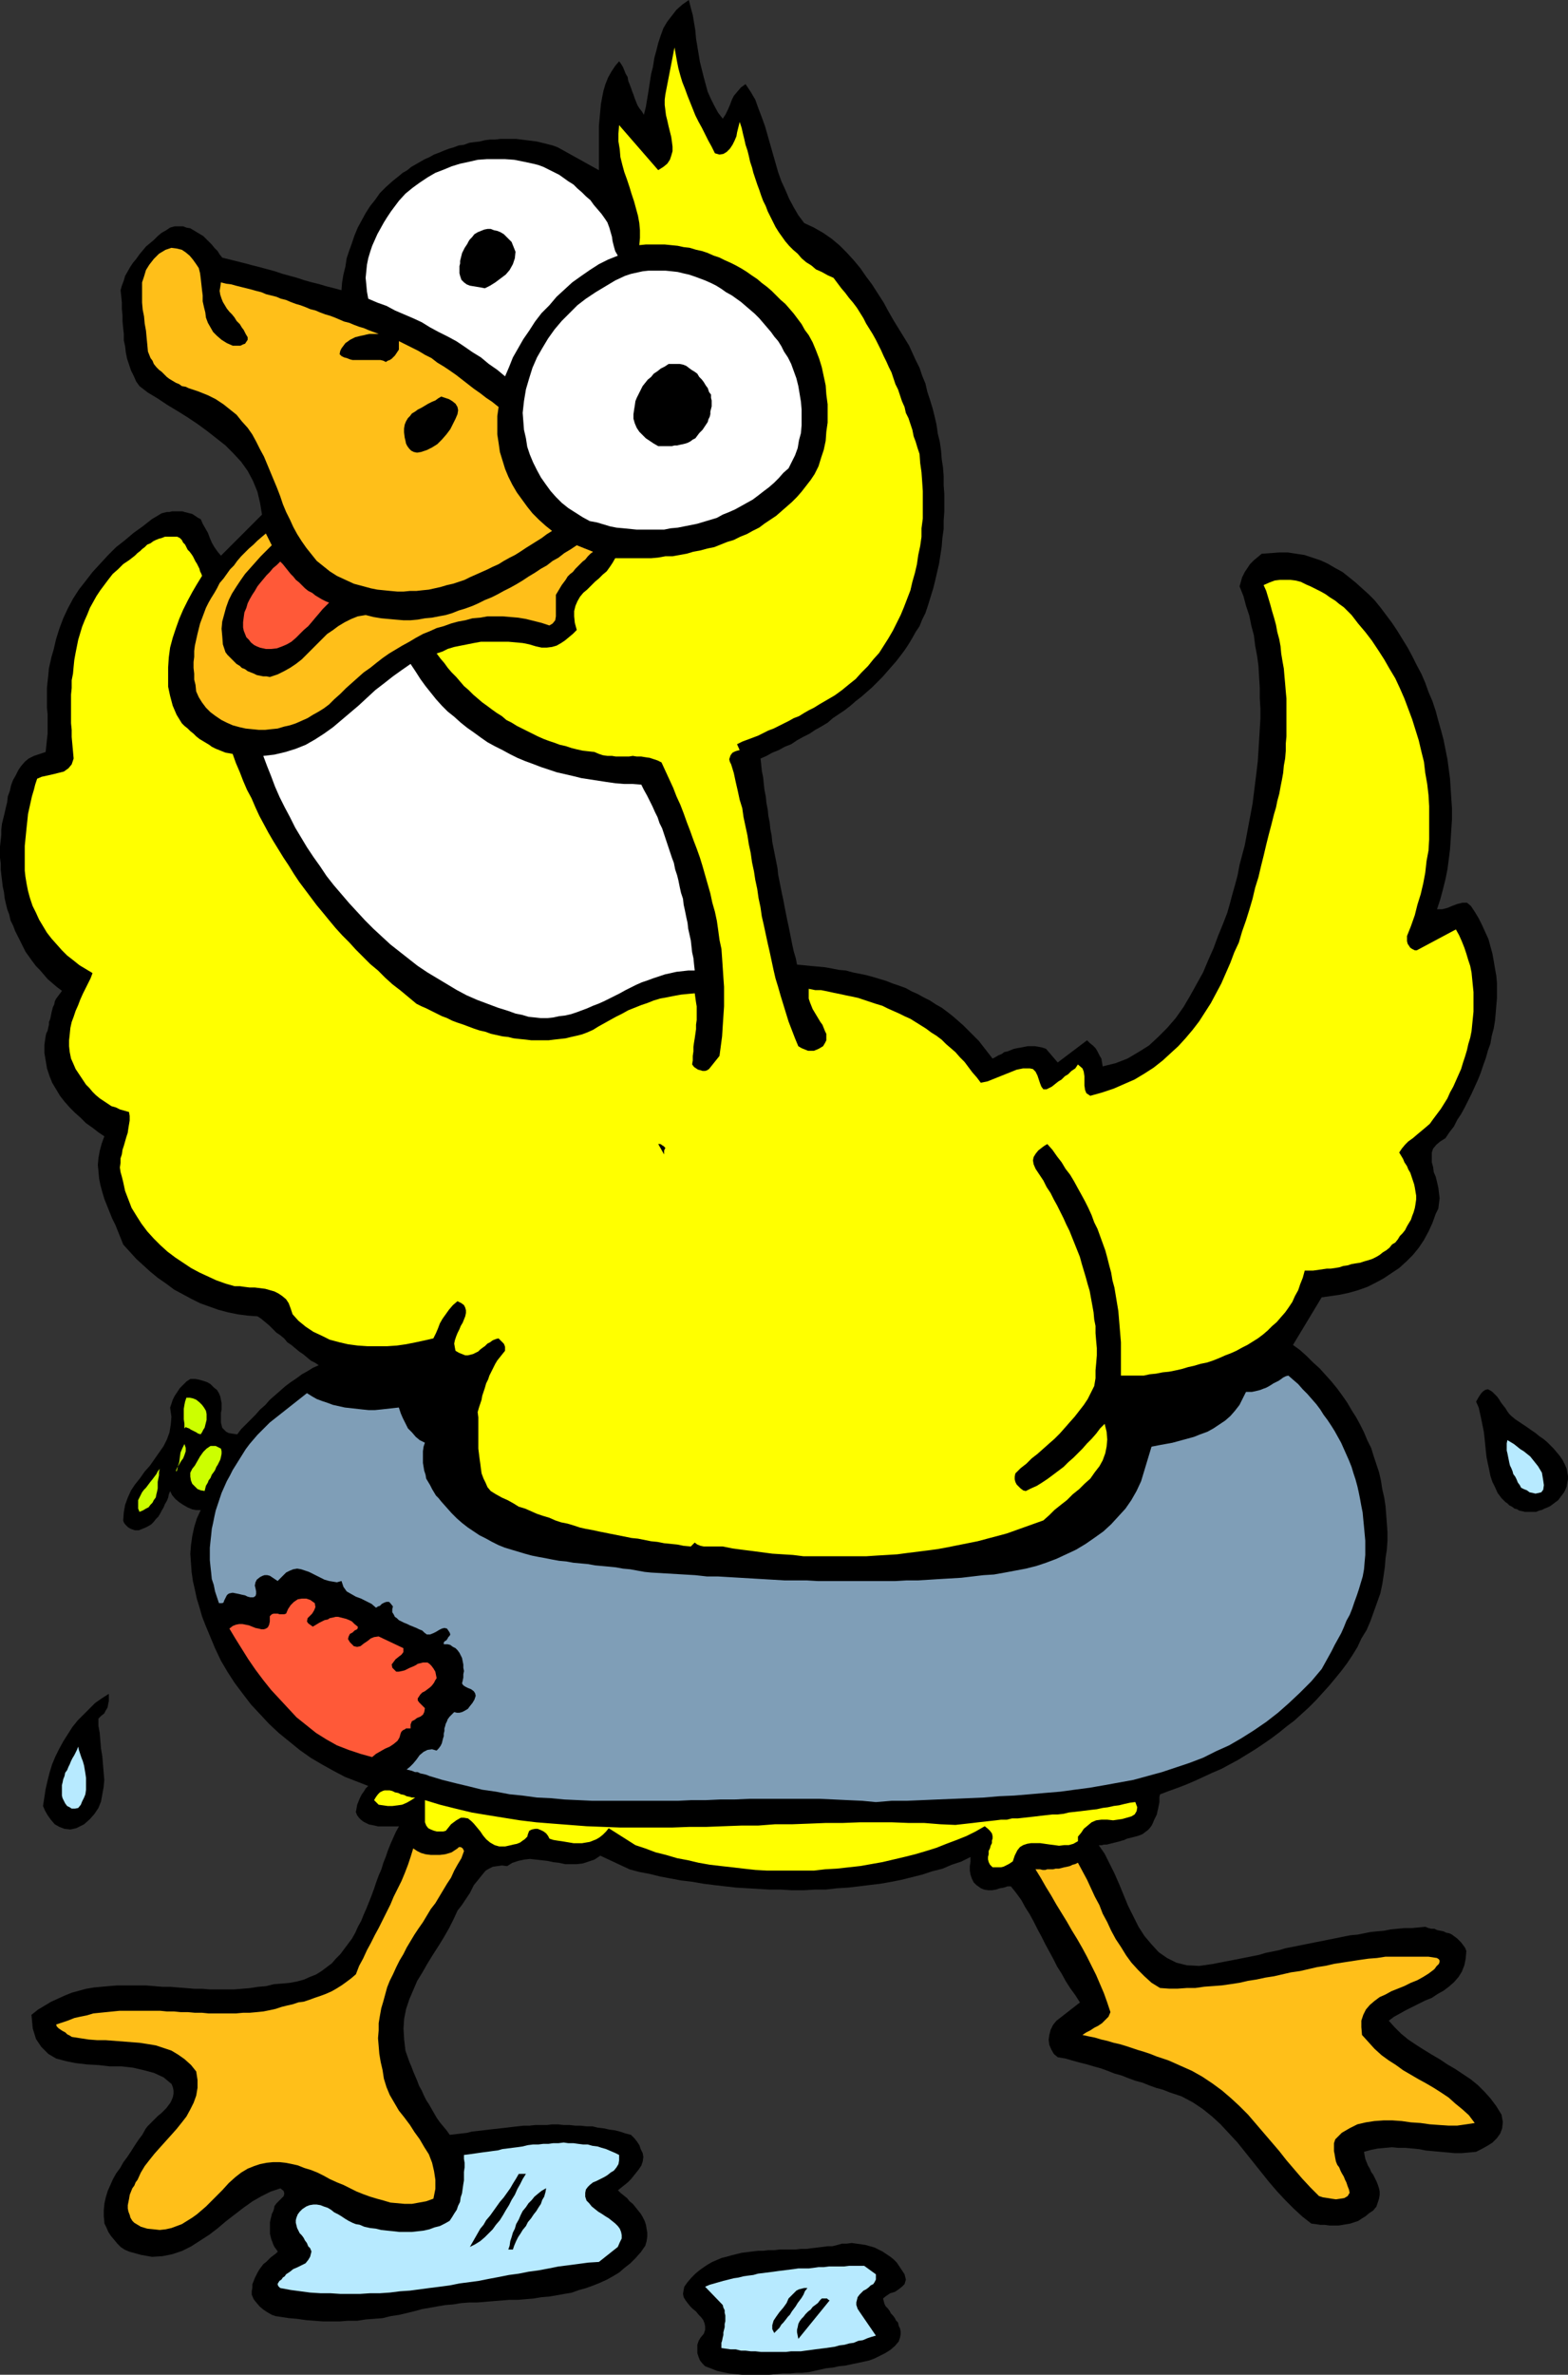
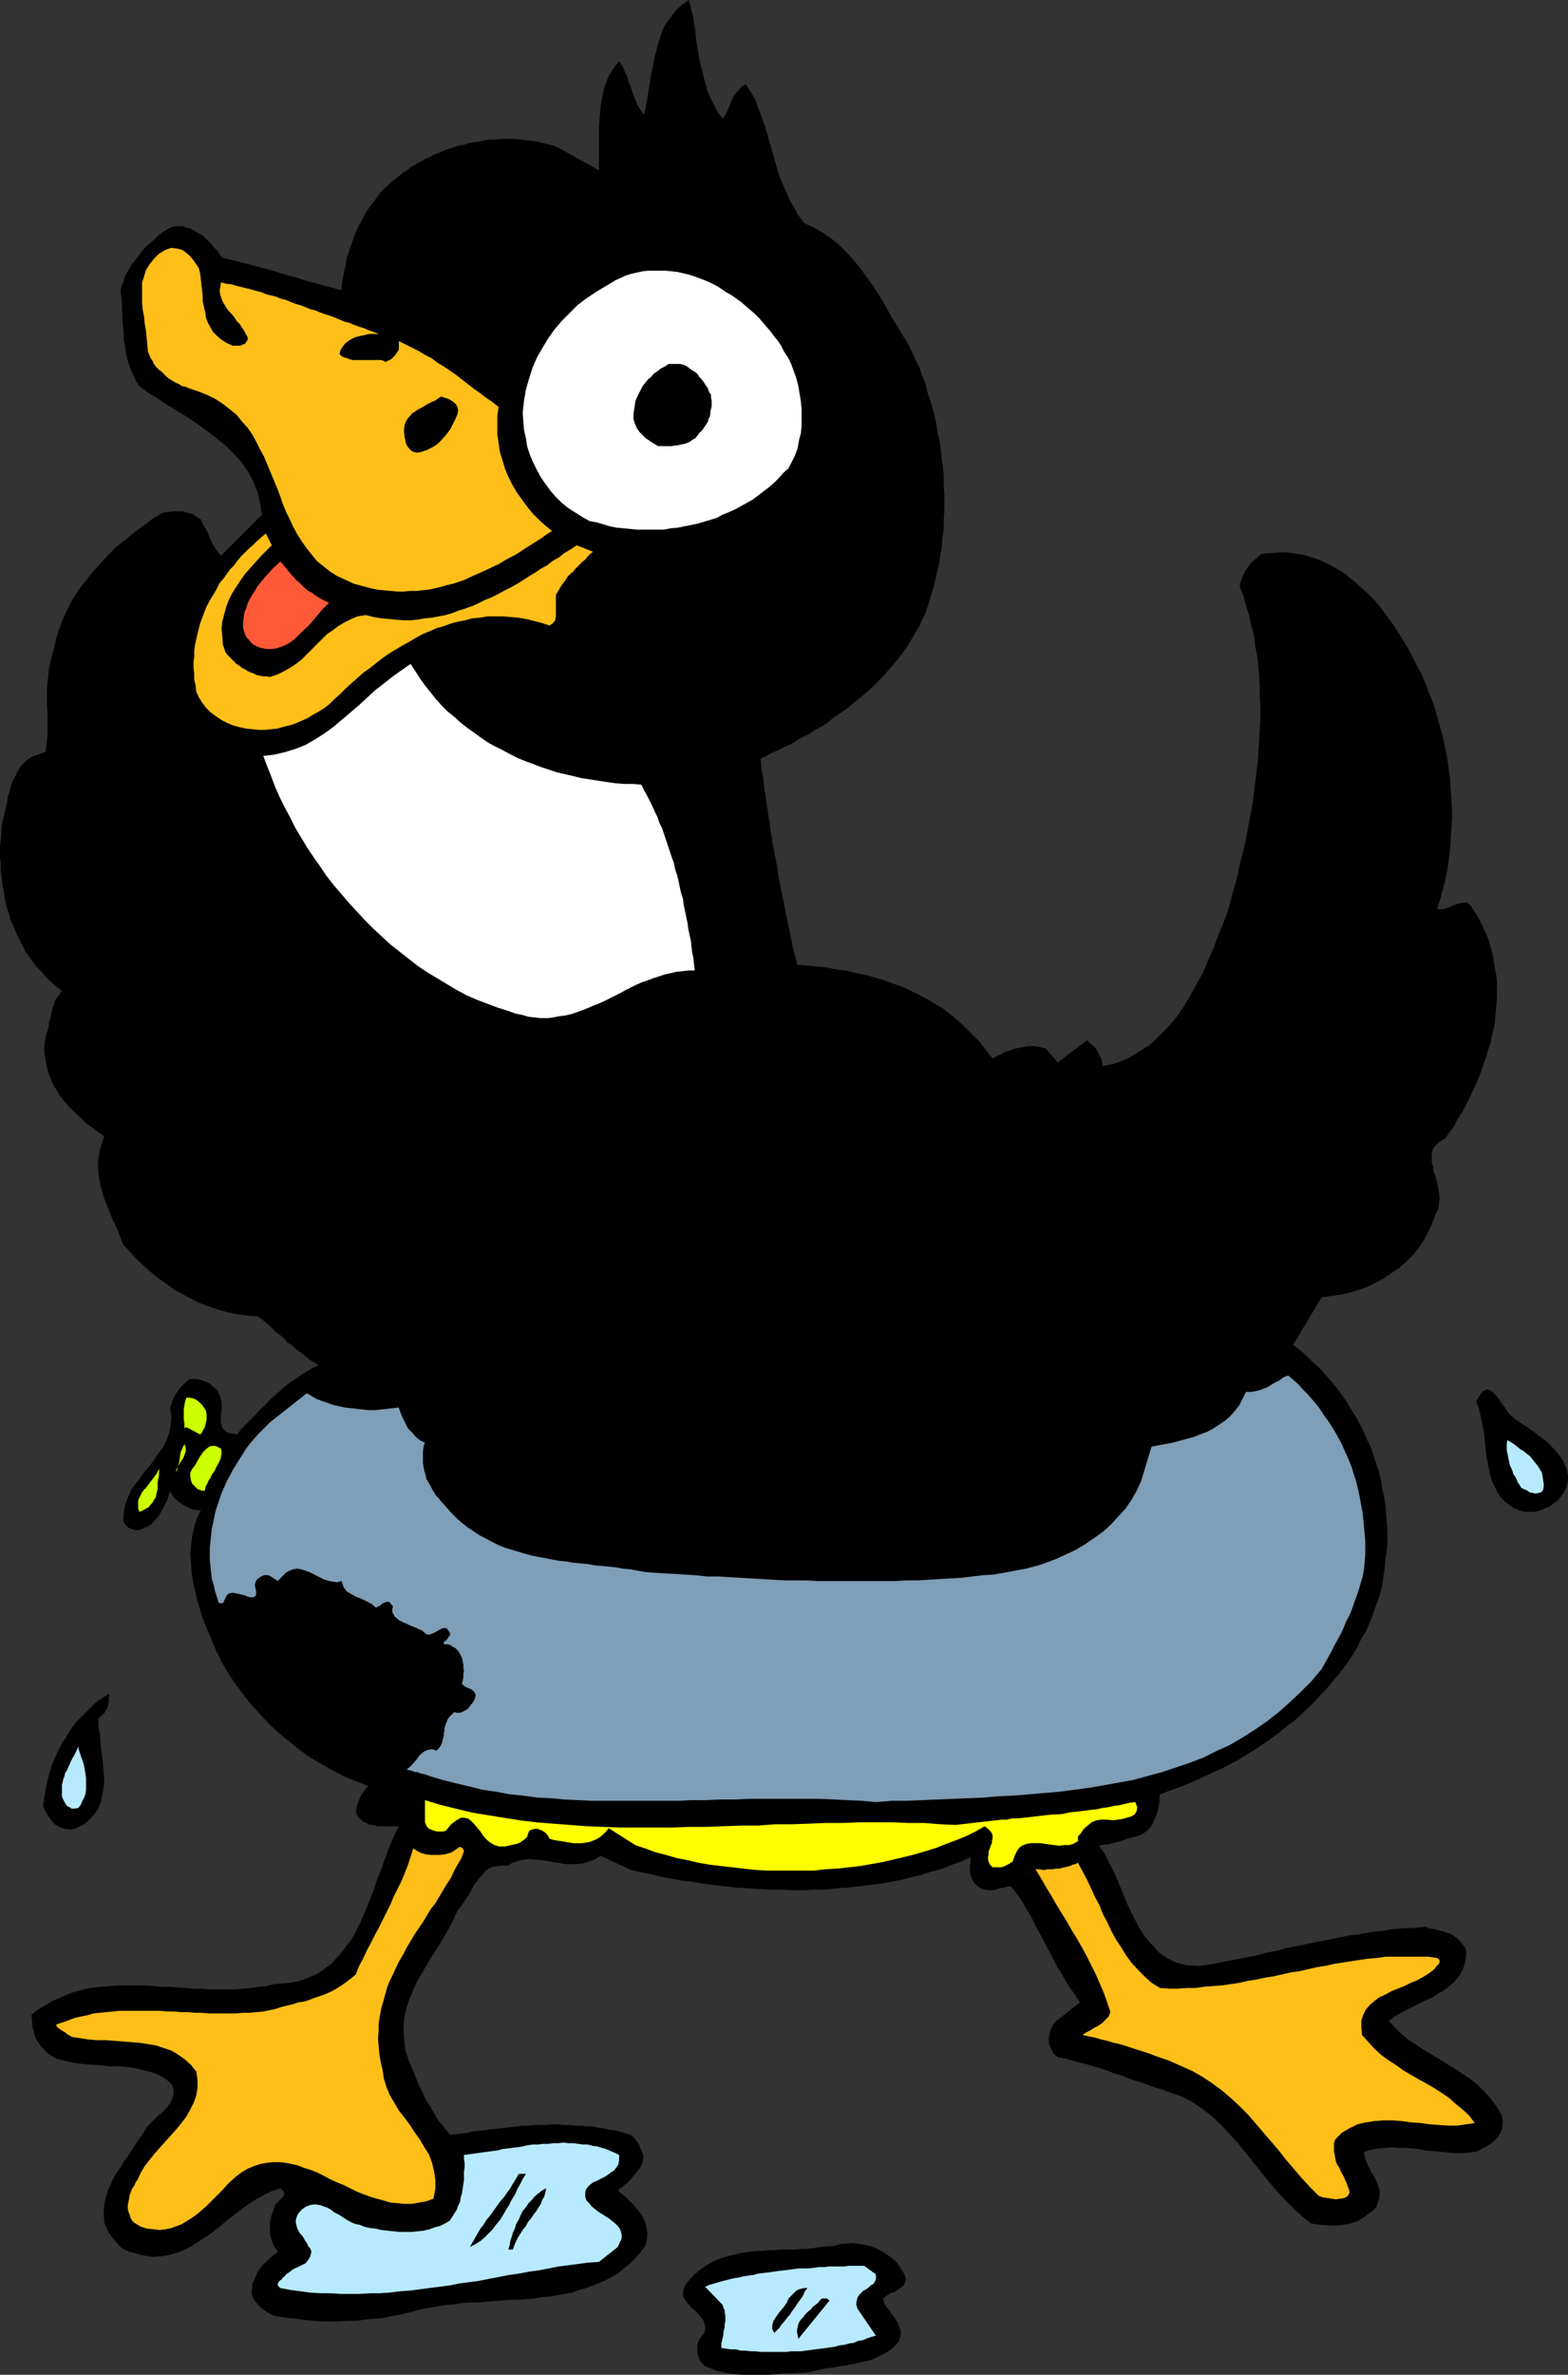
<svg xmlns="http://www.w3.org/2000/svg" xmlns:ns1="http://sodipodi.sourceforge.net/DTD/sodipodi-0.dtd" xmlns:ns2="http://www.inkscape.org/namespaces/inkscape" version="1.0" width="102.857mm" height="155.668mm" id="svg33" ns1:docname="Duck with Innertube 1.wmf">
  <rect width="100%" height="100%" fill="#333333" stroke="none" />
  <ns1:namedview id="namedview33" pagecolor="#ffffff" bordercolor="#000000" borderopacity="0.25" ns2:showpageshadow="2" ns2:pageopacity="0.0" ns2:pagecheckerboard="0" ns2:deskcolor="#d1d1d1" ns2:document-units="mm" />
  <defs id="defs1">
    <pattern id="WMFhbasepattern" patternUnits="userSpaceOnUse" width="6" height="6" x="0" y="0" />
  </defs>
  <path style="fill:#000000;fill-opacity:1;fill-rule:evenodd;stroke:none" d="m 170.786,0 0.485,1.939 0.485,1.778 0.323,1.939 0.323,1.939 0.162,1.939 0.323,1.939 0.323,1.939 0.323,1.939 0.485,1.939 0.485,1.939 0.485,1.778 0.485,1.778 0.808,1.778 0.808,1.616 0.969,1.778 1.131,1.454 0.646,-0.97 0.646,-1.293 0.485,-1.131 0.485,-1.293 0.485,-0.97 0.808,-0.97 0.969,-1.131 1.131,-0.808 1.293,1.939 1.131,1.939 0.808,2.262 0.808,2.101 0.808,2.262 0.646,2.262 0.646,2.262 0.646,2.262 0.646,2.262 0.646,2.262 0.808,2.262 0.969,2.101 0.969,2.262 1.131,2.101 1.131,1.939 1.454,1.939 2.424,1.131 2.262,1.293 2.1,1.454 1.939,1.616 1.777,1.778 1.777,1.939 1.616,1.939 1.454,2.101 1.454,1.939 1.454,2.262 1.454,2.262 1.131,2.101 1.293,2.262 1.293,2.101 1.293,2.101 1.293,2.101 0.808,1.778 0.808,1.778 0.969,1.939 0.646,1.939 0.808,1.939 0.485,2.101 0.646,1.939 0.646,2.101 0.485,1.939 0.485,2.101 0.323,2.262 0.485,1.939 0.323,2.262 0.162,2.101 0.323,2.101 0.162,2.101 v 2.262 l 0.162,2.262 v 2.101 2.101 l -0.162,2.262 v 2.101 l -0.323,2.262 -0.162,2.101 -0.323,2.101 -0.323,2.101 -0.485,2.101 -0.485,2.101 -0.485,1.939 -0.646,2.101 -0.646,2.101 -0.646,1.939 -0.808,1.616 -0.646,1.616 -0.969,1.454 -0.808,1.454 -0.969,1.616 -0.969,1.454 -0.969,1.293 -1.131,1.454 -1.131,1.293 -1.131,1.293 -1.131,1.293 -1.293,1.293 -1.293,1.293 -1.293,1.131 -1.293,1.131 -1.454,1.131 -1.293,1.131 -1.454,1.131 -1.454,0.97 -1.454,0.97 -1.293,1.131 -1.616,0.97 -1.454,0.808 -1.454,0.97 -1.616,0.808 -1.454,0.808 -1.454,0.97 -1.616,0.646 -1.454,0.808 -1.616,0.646 -1.454,0.808 -1.454,0.646 0.162,1.454 0.162,1.616 0.323,1.616 0.162,1.616 0.162,1.454 0.323,1.616 0.162,1.616 0.323,1.616 0.162,1.616 0.323,1.616 0.162,1.616 0.323,1.616 0.162,1.616 0.323,1.616 0.323,1.616 0.323,1.616 0.323,1.616 0.162,1.616 0.323,1.616 0.323,1.616 0.323,1.616 0.323,1.454 0.323,1.778 0.323,1.616 0.323,1.616 0.323,1.454 0.323,1.616 0.323,1.616 0.323,1.616 0.323,1.454 0.485,1.616 0.323,1.616 1.777,0.162 1.616,0.162 1.777,0.162 1.777,0.162 1.777,0.323 1.616,0.323 1.777,0.162 1.777,0.485 1.616,0.323 1.616,0.323 1.777,0.485 1.616,0.485 1.616,0.485 1.616,0.646 1.454,0.485 1.777,0.646 1.454,0.808 1.454,0.646 1.454,0.808 1.616,0.808 1.454,0.97 1.454,0.808 1.293,0.97 1.454,1.131 1.293,1.131 1.293,1.131 1.293,1.293 1.293,1.293 1.293,1.293 1.131,1.454 1.131,1.454 1.131,1.454 0.646,-0.323 0.808,-0.485 0.808,-0.323 0.646,-0.485 0.808,-0.162 0.808,-0.323 0.808,-0.323 0.808,-0.162 0.969,-0.162 0.808,-0.162 0.808,-0.162 h 0.969 0.808 l 0.969,0.162 0.808,0.162 0.969,0.323 2.908,3.393 7.271,-5.494 0.646,0.646 0.808,0.646 0.646,0.646 0.485,0.808 0.485,0.97 0.485,0.808 0.162,0.97 0.162,0.97 3.232,-0.808 2.908,-1.131 2.747,-1.616 2.585,-1.616 2.262,-2.101 2.262,-2.262 2.1,-2.424 1.939,-2.747 1.616,-2.747 1.616,-2.909 1.616,-2.909 1.293,-3.07 1.293,-2.909 1.131,-3.07 1.131,-2.747 1.131,-2.909 0.646,-2.262 0.646,-2.424 0.646,-2.262 0.646,-2.424 0.485,-2.585 0.646,-2.424 0.646,-2.424 0.485,-2.585 0.485,-2.585 0.485,-2.585 0.485,-2.585 0.323,-2.585 0.323,-2.585 0.323,-2.585 0.323,-2.747 0.162,-2.585 0.162,-2.585 0.162,-2.747 0.162,-2.585 v -2.585 l -0.162,-2.585 v -2.585 l -0.162,-2.585 -0.162,-2.747 -0.323,-2.424 -0.485,-2.585 -0.323,-2.585 -0.646,-2.424 -0.485,-2.424 -0.808,-2.424 -0.646,-2.424 -0.969,-2.424 0.323,-1.131 0.323,-1.131 0.646,-1.293 0.646,-0.97 0.646,-0.97 0.969,-0.97 0.969,-0.808 0.969,-0.808 2.262,-0.162 2.1,-0.162 h 2.1 l 2.1,0.323 2.1,0.323 1.939,0.646 1.939,0.646 1.777,0.808 1.939,1.131 1.777,0.97 1.616,1.293 1.616,1.293 1.616,1.454 1.616,1.454 1.454,1.454 1.454,1.778 1.454,1.939 1.454,1.939 1.293,1.939 1.293,2.101 1.293,2.101 1.131,2.101 1.131,2.262 1.131,2.101 0.969,2.262 0.808,2.262 0.969,2.262 0.808,2.424 0.646,2.424 0.646,2.262 0.646,2.424 0.485,2.424 0.485,2.424 0.323,2.424 0.323,2.424 0.162,2.585 0.162,2.424 0.162,2.424 v 2.585 l -0.162,2.424 -0.162,2.585 -0.162,2.424 -0.323,2.585 -0.323,2.424 -0.485,2.424 -0.646,2.585 -0.646,2.424 -0.808,2.424 h 1.293 l 1.293,-0.323 1.131,-0.485 1.293,-0.485 1.293,-0.323 h 1.131 l 0.969,0.808 0.969,1.454 0.969,1.616 0.808,1.616 0.808,1.778 0.808,1.778 0.485,1.778 0.485,1.778 0.323,1.778 0.323,1.939 0.323,1.778 0.162,1.778 v 1.939 1.778 l -0.162,1.939 -0.162,1.939 -0.162,1.778 -0.323,1.939 -0.485,1.778 -0.323,1.939 -0.646,1.778 -0.485,1.778 -0.646,1.778 -0.646,1.939 -0.646,1.616 -0.808,1.778 -0.808,1.778 -0.808,1.616 -0.808,1.616 -0.969,1.778 -0.969,1.454 -0.808,1.616 -1.131,1.454 -0.969,1.454 -1.293,0.808 -0.969,0.808 -0.808,0.97 -0.323,0.97 v 1.131 1.293 l 0.323,1.131 0.162,1.293 0.485,1.131 0.323,1.293 0.323,1.454 0.162,1.293 0.162,1.293 -0.162,1.293 -0.162,1.293 -0.646,1.293 -0.808,2.262 -0.969,2.101 -1.131,2.101 -1.293,1.939 -1.454,1.778 -1.616,1.616 -1.777,1.616 -1.939,1.293 -1.939,1.293 -2.1,1.131 -1.939,0.97 -2.262,0.808 -2.262,0.646 -2.262,0.485 -2.262,0.323 -2.262,0.323 -7.109,11.796 1.777,1.293 1.616,1.454 1.616,1.616 1.616,1.454 1.454,1.616 1.454,1.616 1.454,1.778 1.293,1.778 1.131,1.616 1.131,1.939 1.131,1.778 0.969,1.778 0.969,1.939 0.808,1.939 0.969,1.939 0.646,2.101 0.646,1.939 0.646,1.939 0.485,2.101 0.323,2.101 0.485,2.101 0.323,2.101 0.162,2.101 0.162,2.101 0.162,2.262 v 2.101 l -0.162,2.262 -0.323,2.101 -0.162,2.101 -0.323,2.262 -0.323,2.101 -0.485,2.262 -0.808,2.262 -0.808,2.262 -0.808,2.262 -0.969,2.262 -1.293,2.101 -0.969,2.101 -1.293,2.101 -1.293,1.939 -1.454,1.939 -1.454,1.778 -1.616,1.939 -1.616,1.778 -1.616,1.778 -1.777,1.778 -1.777,1.616 -1.777,1.616 -1.939,1.454 -1.777,1.454 -1.939,1.454 -2.1,1.454 -1.939,1.293 -2.1,1.293 -2.1,1.293 -2.1,1.131 -2.1,1.131 -2.262,0.97 -2.1,0.97 -2.1,0.97 -2.262,0.97 -2.1,0.808 -2.262,0.808 -2.1,0.808 -0.162,0.646 v 0.646 0.646 l -0.162,0.808 -0.162,0.808 -0.162,0.646 -0.162,0.808 -0.323,0.646 -0.323,0.646 -0.323,0.808 -0.323,0.646 -0.485,0.646 -0.485,0.485 -0.646,0.485 -0.646,0.485 -0.808,0.323 -0.485,0.162 -0.646,0.162 -0.646,0.162 -0.646,0.162 -0.646,0.162 -0.646,0.323 -0.646,0.162 -0.485,0.162 -0.646,0.162 -0.646,0.162 -0.646,0.162 -0.646,0.162 -0.646,0.162 h -0.646 l -0.646,0.162 h -0.646 l 1.454,2.101 1.131,2.262 1.293,2.585 1.131,2.585 1.131,2.747 1.131,2.747 1.293,2.585 1.293,2.585 1.454,2.262 1.777,2.101 1.777,1.939 2.1,1.454 2.262,1.131 2.585,0.646 3.07,0.162 3.393,-0.485 1.616,-0.323 1.616,-0.323 1.777,-0.323 1.616,-0.323 1.616,-0.323 1.616,-0.323 1.616,-0.323 1.616,-0.485 1.616,-0.323 1.616,-0.323 1.616,-0.485 1.616,-0.323 1.616,-0.323 1.616,-0.323 1.616,-0.323 1.616,-0.323 1.616,-0.323 1.616,-0.323 1.616,-0.323 1.616,-0.323 1.616,-0.323 1.777,-0.162 1.616,-0.323 1.616,-0.323 1.616,-0.162 1.777,-0.162 1.616,-0.323 1.616,-0.162 1.777,-0.162 h 1.777 l 1.777,-0.162 1.616,-0.162 0.808,0.323 0.646,0.162 h 0.808 l 0.646,0.323 0.808,0.162 0.808,0.162 0.646,0.323 0.808,0.162 0.646,0.323 0.646,0.485 0.646,0.485 0.485,0.485 0.485,0.485 0.485,0.646 0.485,0.646 0.323,0.808 -0.162,1.939 -0.323,1.616 -0.646,1.616 -0.808,1.293 -1.131,1.293 -1.293,1.131 -1.293,0.97 -1.454,0.808 -1.454,0.97 -1.616,0.646 -1.616,0.808 -1.616,0.808 -1.616,0.808 -1.454,0.808 -1.454,0.808 -1.293,0.97 1.454,1.616 1.616,1.616 1.777,1.454 1.939,1.293 1.777,1.131 2.1,1.293 1.939,1.131 1.939,1.293 1.939,1.131 1.939,1.293 1.939,1.293 1.777,1.454 1.616,1.616 1.454,1.616 1.454,1.939 1.293,2.101 0.323,1.778 -0.162,1.616 -0.485,1.293 -0.808,1.131 -1.131,1.131 -1.293,0.808 -1.454,0.808 -1.293,0.646 -1.777,0.162 -1.777,0.162 h -1.777 l -1.777,-0.162 -1.777,-0.162 -1.777,-0.162 -1.777,-0.162 -1.616,-0.323 -1.616,-0.162 -1.777,-0.162 h -1.777 l -1.616,-0.162 -1.777,0.162 -1.777,0.162 -1.616,0.323 -1.777,0.485 0.162,0.97 0.162,0.808 0.323,0.808 0.323,0.808 0.485,0.808 0.323,0.808 0.485,0.646 0.485,0.97 0.323,0.646 0.323,0.808 0.323,0.97 0.162,0.808 v 0.808 l -0.162,0.97 -0.323,0.97 -0.323,0.97 -0.808,0.97 -0.969,0.646 -0.969,0.808 -0.808,0.485 -0.969,0.646 -0.969,0.323 -0.969,0.323 -0.969,0.162 -0.969,0.162 -0.969,0.162 h -1.131 -1.131 l -1.131,-0.162 h -1.131 l -0.969,-0.162 -1.293,-0.162 -2.262,-1.778 -2.1,-1.939 -2.1,-2.101 -2.1,-2.262 -1.939,-2.262 -1.939,-2.424 -1.939,-2.424 -1.939,-2.424 -1.939,-2.424 -2.1,-2.262 -2.1,-2.262 -2.1,-1.939 -2.424,-1.939 -2.424,-1.616 -2.747,-1.454 -2.908,-0.97 -1.616,-0.646 -1.777,-0.485 -1.777,-0.646 -1.616,-0.646 -1.777,-0.485 -1.777,-0.646 -1.616,-0.646 -1.777,-0.485 -1.616,-0.646 -1.777,-0.646 -1.777,-0.485 -1.616,-0.485 -1.939,-0.485 -1.777,-0.485 -1.616,-0.485 -1.939,-0.323 -0.969,-0.808 -0.646,-1.131 -0.485,-1.131 -0.162,-1.293 0.162,-1.131 0.323,-1.293 0.646,-1.293 0.808,-0.97 5.817,-4.525 -1.131,-1.778 -1.293,-1.778 -1.131,-1.778 -0.969,-1.778 -1.131,-1.778 -0.969,-1.939 -0.969,-1.778 -0.969,-1.778 -0.969,-1.939 -0.969,-1.778 -0.969,-1.939 -0.969,-1.778 -1.131,-1.778 -0.969,-1.778 -1.293,-1.778 -1.293,-1.616 h -0.808 l -0.969,0.323 -0.969,0.162 -0.969,0.323 -0.969,0.162 h -0.969 l -0.969,-0.162 -0.808,-0.323 -1.131,-0.808 -0.646,-0.646 -0.485,-0.97 -0.323,-0.97 -0.162,-0.97 v -1.131 l 0.162,-1.131 v -1.131 l -2.262,1.131 -2.424,0.808 -2.262,0.97 -2.585,0.646 -2.424,0.808 -2.585,0.646 -2.585,0.646 -2.424,0.485 -2.747,0.485 -2.747,0.323 -2.585,0.323 -2.747,0.323 -2.747,0.162 -2.747,0.323 h -2.747 l -2.747,0.162 h -2.908 l -2.747,-0.162 h -2.747 l -2.747,-0.162 -2.747,-0.162 -2.747,-0.162 -2.908,-0.323 -2.747,-0.323 -2.585,-0.323 -2.747,-0.485 -2.747,-0.323 -2.585,-0.485 -2.585,-0.485 -2.585,-0.646 -2.585,-0.485 -2.424,-0.646 -7.271,-3.393 -1.454,0.97 -1.454,0.485 -1.454,0.485 -1.454,0.162 h -1.454 -1.454 l -1.454,-0.323 -1.454,-0.162 -1.454,-0.323 -1.454,-0.162 -1.454,-0.162 -1.454,-0.162 -1.454,0.162 -1.454,0.323 -1.454,0.485 -1.293,0.808 -1.293,-0.162 -1.131,0.162 -1.131,0.162 -0.969,0.485 -0.808,0.485 -0.808,0.97 -0.646,0.808 -0.646,0.808 -0.808,0.97 -0.485,0.97 -0.485,0.97 -0.646,0.97 -0.646,0.97 -0.646,0.97 -0.485,0.646 -0.646,0.808 -0.969,2.101 -1.131,2.262 -1.293,2.262 -1.293,2.101 -1.454,2.262 -1.293,2.101 -1.293,2.262 -1.293,2.101 -0.969,2.262 -0.969,2.262 -0.808,2.424 -0.485,2.424 -0.162,2.424 0.162,2.747 0.323,2.747 0.969,2.747 0.485,1.131 0.485,1.293 0.485,1.131 0.485,1.131 0.485,1.293 0.646,1.131 0.485,1.131 0.646,1.293 0.646,0.97 0.646,1.131 0.646,1.131 0.646,1.131 0.808,1.131 0.808,0.97 0.808,0.97 0.808,1.131 1.454,-0.162 1.293,-0.162 1.454,-0.162 1.293,-0.323 1.454,-0.162 1.454,-0.162 1.293,-0.162 1.454,-0.162 1.454,-0.162 1.454,-0.162 1.293,-0.162 1.454,-0.162 1.454,-0.162 h 1.454 l 1.454,-0.162 h 1.454 1.454 l 1.293,-0.162 h 1.454 l 1.454,0.162 h 1.454 l 1.454,0.162 h 1.293 l 1.454,0.162 h 1.454 l 1.293,0.323 1.454,0.162 1.454,0.323 1.293,0.162 1.293,0.323 1.454,0.485 1.293,0.323 0.808,0.808 0.646,0.808 0.646,0.97 0.323,0.97 0.485,0.97 0.162,0.97 -0.162,1.131 -0.323,0.97 -0.646,0.97 -0.646,0.808 -0.646,0.808 -0.646,0.808 -0.808,0.808 -0.808,0.646 -0.808,0.646 -0.808,0.646 0.646,0.646 0.808,0.646 0.808,0.646 0.646,0.808 0.808,0.646 0.646,0.808 0.646,0.808 0.646,0.808 0.485,0.808 0.485,0.97 0.323,0.97 0.162,0.97 0.162,0.97 v 0.97 l -0.162,1.131 -0.323,1.131 -1.131,1.616 -1.293,1.454 -1.293,1.293 -1.454,1.131 -1.293,1.131 -1.616,0.97 -1.454,0.808 -1.777,0.808 -1.616,0.646 -1.777,0.646 -1.777,0.485 -1.777,0.646 -1.939,0.323 -1.777,0.323 -1.939,0.323 -1.939,0.162 -1.939,0.323 -1.939,0.162 -1.939,0.162 h -2.1 l -1.939,0.162 -2.1,0.162 -1.939,0.162 -1.939,0.162 h -1.939 l -2.1,0.162 -1.939,0.323 -1.939,0.162 -1.939,0.323 -1.777,0.323 -1.939,0.323 -1.777,0.485 -1.939,0.485 -2.1,0.485 -2.1,0.323 -1.939,0.485 -2.1,0.162 -2.1,0.162 -2.1,0.323 h -2.262 l -2.1,0.162 h -2.1 -2.1 l -2.1,-0.162 -2.1,-0.162 -2.262,-0.323 -1.939,-0.162 -2.1,-0.323 -1.131,-0.162 -0.969,-0.323 -1.131,-0.646 -0.969,-0.646 -0.969,-0.808 -0.808,-0.97 -0.646,-0.808 -0.485,-1.131 v -0.808 l 0.162,-0.97 v -0.808 l 0.323,-0.808 0.323,-0.808 0.323,-0.646 0.323,-0.646 0.485,-0.808 0.485,-0.646 0.485,-0.646 0.646,-0.485 0.646,-0.646 0.485,-0.485 0.646,-0.485 0.646,-0.485 0.485,-0.485 -0.323,-0.485 -0.485,-0.646 -0.323,-0.646 -0.162,-0.485 -0.323,-0.808 -0.162,-0.646 -0.162,-0.646 v -0.808 -0.646 -0.808 -0.646 l 0.162,-0.808 0.162,-0.646 0.162,-0.646 0.323,-0.646 0.162,-0.485 0.162,-0.808 0.485,-0.646 0.646,-0.646 0.646,-0.646 0.485,-0.485 0.162,-0.646 -0.162,-0.646 -0.808,-0.646 -2.424,0.808 -2.262,1.131 -2.262,1.293 -2.262,1.616 -2.1,1.616 -2.1,1.616 -2.1,1.778 -2.1,1.616 -2.262,1.454 -2.262,1.454 -2.262,1.131 -2.424,0.808 -2.424,0.485 -2.585,0.162 -2.747,-0.485 -2.908,-0.808 -1.131,-0.485 -0.969,-0.646 -0.808,-0.808 -0.808,-0.97 -0.808,-0.97 -0.646,-0.97 -0.485,-1.131 -0.485,-0.97 -0.162,-1.778 v -1.616 l 0.162,-1.616 0.323,-1.454 0.485,-1.616 0.646,-1.454 0.646,-1.454 0.808,-1.454 0.969,-1.293 0.808,-1.454 0.969,-1.293 0.969,-1.454 0.808,-1.293 0.969,-1.454 0.969,-1.293 0.808,-1.454 0.485,-0.646 0.646,-0.646 0.646,-0.646 0.646,-0.646 0.646,-0.646 0.808,-0.646 0.646,-0.646 0.646,-0.646 0.485,-0.646 0.485,-0.646 0.323,-0.646 0.323,-0.808 0.162,-0.808 v -0.808 l -0.162,-0.808 -0.323,-0.808 -1.939,-1.616 -2.424,-1.131 -2.424,-0.646 -2.747,-0.646 -2.908,-0.323 h -2.908 l -2.747,-0.323 -2.908,-0.162 -2.747,-0.323 -2.424,-0.485 -2.424,-0.646 -1.939,-1.131 -1.777,-1.778 -1.293,-1.939 -0.808,-2.585 -0.323,-3.393 1.616,-1.293 1.616,-0.97 1.616,-0.97 1.777,-0.808 1.777,-0.808 1.616,-0.646 1.777,-0.485 1.777,-0.485 1.939,-0.323 1.777,-0.162 1.777,-0.162 1.939,-0.162 h 1.939 1.777 1.939 1.939 l 1.939,0.162 1.939,0.162 h 1.939 l 1.939,0.162 2.1,0.162 1.939,0.162 h 1.939 l 1.939,0.162 h 1.939 2.1 1.939 l 1.939,-0.162 1.939,-0.162 2.1,-0.323 1.939,-0.162 1.939,-0.485 2.1,-0.162 1.777,-0.162 1.777,-0.323 1.777,-0.485 1.454,-0.646 1.616,-0.646 1.293,-0.808 1.293,-0.97 1.293,-0.97 0.969,-1.131 1.131,-1.131 0.969,-1.293 0.969,-1.293 0.969,-1.293 0.808,-1.454 0.646,-1.454 0.808,-1.454 0.646,-1.616 0.646,-1.454 0.646,-1.616 0.646,-1.616 0.646,-1.778 0.485,-1.454 0.646,-1.778 0.646,-1.454 0.485,-1.616 0.646,-1.616 0.485,-1.454 0.646,-1.616 0.646,-1.454 0.646,-1.454 0.808,-1.454 H 98.238 97.592 96.784 95.976 95.33 94.522 93.714 l -0.646,-0.162 -0.808,-0.162 -0.808,-0.162 -0.646,-0.323 -0.646,-0.323 -0.646,-0.485 -0.485,-0.485 -0.485,-0.646 -0.323,-0.808 0.162,-0.808 0.162,-0.97 0.323,-0.808 0.323,-0.808 0.485,-0.97 0.485,-0.646 0.485,-0.808 0.646,-0.646 -2.908,-1.131 -2.908,-1.131 -2.747,-1.454 -2.908,-1.616 -2.747,-1.616 -2.747,-1.939 -2.585,-2.101 -2.585,-2.101 -2.424,-2.262 -2.262,-2.424 -2.262,-2.424 -2.1,-2.747 -1.939,-2.585 -1.777,-2.747 -1.616,-2.747 -1.454,-3.07 -0.808,-1.939 -0.808,-1.939 -0.808,-1.939 -0.808,-2.101 -0.646,-2.262 -0.646,-2.101 -0.485,-2.262 -0.485,-2.101 -0.323,-2.262 -0.162,-2.262 -0.162,-2.262 0.162,-2.101 0.323,-2.262 0.485,-2.262 0.646,-2.101 0.969,-2.101 h -1.131 l -0.969,-0.162 -1.131,-0.485 -1.131,-0.646 -0.969,-0.646 -0.969,-0.808 -0.808,-0.97 -0.485,-0.97 -0.323,0.808 -0.162,0.808 -0.323,0.808 -0.485,0.808 -0.323,0.808 -0.485,0.808 -0.323,0.646 -0.485,0.808 -0.646,0.646 -0.485,0.646 -0.646,0.646 -0.808,0.485 -0.646,0.323 -0.808,0.323 -0.808,0.323 h -0.969 l -0.485,-0.162 -0.485,-0.162 -0.323,-0.162 -0.485,-0.323 -0.323,-0.323 -0.323,-0.323 -0.323,-0.485 -0.162,-0.485 0.162,-2.101 0.323,-1.778 0.646,-1.778 0.808,-1.778 0.969,-1.454 1.293,-1.616 1.131,-1.616 1.293,-1.454 1.131,-1.616 1.131,-1.616 1.131,-1.616 0.808,-1.616 0.646,-1.778 0.323,-1.939 0.162,-1.939 -0.323,-2.262 0.323,-0.97 0.323,-0.97 0.485,-0.97 0.646,-0.97 0.646,-0.97 0.808,-0.808 0.808,-0.808 0.969,-0.646 h 1.131 l 0.969,0.162 1.131,0.323 0.969,0.323 0.808,0.485 0.808,0.808 0.808,0.646 0.485,0.808 0.323,0.808 0.162,0.808 0.162,0.808 v 0.808 0.808 l -0.162,0.808 v 0.808 0.808 0.808 l 0.162,0.646 0.162,0.646 0.485,0.485 0.485,0.485 0.646,0.323 0.969,0.162 1.131,0.162 0.969,-1.293 1.131,-1.131 1.293,-1.293 1.131,-1.131 1.131,-1.293 1.293,-1.131 1.131,-1.293 1.293,-1.131 1.293,-1.131 1.293,-1.131 1.293,-0.97 1.454,-0.97 1.293,-0.97 1.454,-0.808 1.293,-0.808 1.454,-0.646 -0.969,-0.646 -0.969,-0.485 -0.969,-0.808 -0.969,-0.808 -0.969,-0.646 -0.969,-0.808 -0.969,-0.808 -0.969,-0.646 -0.808,-0.97 -0.969,-0.808 -0.969,-0.646 -0.969,-0.97 -0.808,-0.808 -0.969,-0.808 -0.969,-0.808 -0.969,-0.646 -2.424,-0.162 -2.424,-0.323 -2.424,-0.485 -2.424,-0.646 -2.262,-0.808 -2.262,-0.808 -2.262,-1.131 -2.1,-1.131 -2.1,-1.131 -1.939,-1.454 -2.1,-1.454 -1.777,-1.454 -1.777,-1.616 -1.777,-1.616 -1.616,-1.778 -1.616,-1.778 -0.646,-1.616 -0.646,-1.616 -0.646,-1.616 -0.808,-1.616 -0.646,-1.616 -0.646,-1.616 -0.646,-1.616 -0.485,-1.616 -0.485,-1.778 -0.323,-1.616 -0.162,-1.778 -0.162,-1.616 0.162,-1.778 0.323,-1.778 0.485,-1.778 0.646,-1.778 -1.454,-0.97 -1.454,-1.131 -1.616,-1.131 -1.293,-1.293 -1.454,-1.293 -1.293,-1.293 -1.293,-1.454 -1.131,-1.454 -0.969,-1.616 -0.969,-1.616 -0.646,-1.616 -0.646,-1.939 -0.323,-1.939 -0.323,-1.939 v -1.939 l 0.323,-2.262 0.162,-0.646 0.323,-0.646 0.162,-0.808 0.162,-0.646 v -0.646 l 0.323,-0.808 0.162,-0.808 0.162,-0.808 0.162,-0.646 0.162,-0.646 0.323,-0.646 0.162,-0.808 0.323,-0.646 0.485,-0.646 0.485,-0.646 0.485,-0.646 -1.293,-0.97 -1.131,-0.97 -1.131,-0.97 -0.969,-1.131 -0.969,-1.131 -0.969,-0.97 -0.969,-1.293 -0.808,-1.131 -0.808,-1.131 -0.646,-1.293 -0.646,-1.293 -0.646,-1.293 -0.646,-1.293 -0.485,-1.293 -0.646,-1.293 -0.323,-1.454 -0.485,-1.293 -0.323,-1.293 -0.323,-1.454 -0.162,-1.454 -0.323,-1.454 -0.162,-1.454 -0.162,-1.293 -0.162,-1.454 v -1.454 L 0,212.492 v -1.293 -1.454 l 0.162,-1.454 0.162,-1.454 v -1.293 l 0.162,-1.454 0.323,-1.293 0.323,-1.293 0.323,-1.454 0.323,-1.293 0.162,-1.454 0.485,-1.293 0.323,-1.454 0.485,-1.293 0.646,-1.131 0.646,-1.293 0.646,-0.97 0.969,-1.131 0.969,-0.808 1.293,-0.646 1.454,-0.485 1.454,-0.485 0.162,-1.454 0.162,-1.616 0.162,-1.454 v -1.616 -1.616 -1.616 l -0.162,-1.616 v -1.616 -1.616 -1.616 l 0.162,-1.616 0.162,-1.454 0.162,-1.778 0.323,-1.454 0.323,-1.454 0.485,-1.616 0.646,-2.747 0.808,-2.585 0.969,-2.585 1.131,-2.424 1.293,-2.424 1.454,-2.262 1.777,-2.262 1.616,-2.101 1.939,-2.101 1.939,-2.101 1.939,-1.939 2.262,-1.778 2.1,-1.778 2.262,-1.616 2.262,-1.778 2.424,-1.454 0.646,-0.162 0.646,-0.162 h 0.646 l 0.646,-0.162 h 0.646 0.646 0.646 0.646 l 0.485,0.162 0.646,0.162 0.646,0.162 0.646,0.162 0.485,0.323 0.485,0.323 0.485,0.323 0.646,0.323 0.485,1.131 0.646,1.131 0.646,1.131 0.485,1.293 0.485,1.131 0.646,1.131 0.808,1.131 0.808,0.97 10.179,-10.18 -0.485,-2.909 -0.646,-2.747 -1.131,-2.747 -1.293,-2.424 -1.616,-2.262 -1.939,-2.101 -1.939,-1.939 -2.262,-1.778 -2.262,-1.778 -2.424,-1.778 -2.424,-1.616 -2.585,-1.616 -2.424,-1.454 -2.424,-1.616 -2.424,-1.454 -2.1,-1.616 -0.808,-1.131 -0.646,-1.454 -0.646,-1.293 -0.485,-1.454 -0.485,-1.454 -0.323,-1.616 -0.162,-1.454 -0.323,-1.454 v -1.616 l -0.162,-1.454 -0.162,-1.616 v -1.454 L 30.215,76.594 v -1.616 l -0.162,-1.616 -0.162,-1.454 0.323,-1.131 0.485,-1.293 0.323,-1.131 0.646,-1.131 0.646,-1.131 0.646,-0.97 0.808,-0.97 0.808,-1.131 0.808,-0.97 0.808,-0.97 0.969,-0.808 0.969,-0.808 0.969,-0.97 0.969,-0.808 1.131,-0.646 0.969,-0.646 1.131,-0.323 h 0.969 1.131 l 0.808,0.323 0.969,0.162 0.808,0.485 0.808,0.485 0.808,0.485 0.808,0.485 0.646,0.646 0.808,0.808 0.646,0.646 0.646,0.808 0.808,0.808 0.485,0.808 0.646,0.808 1.939,0.485 1.939,0.485 1.939,0.485 1.777,0.485 1.939,0.485 1.777,0.485 1.777,0.485 1.939,0.646 1.777,0.485 1.777,0.485 1.939,0.646 1.777,0.485 1.939,0.485 1.616,0.485 1.939,0.485 1.777,0.485 0.162,-1.939 0.323,-1.939 0.485,-1.939 0.323,-2.101 0.646,-1.939 0.646,-1.778 0.646,-1.939 0.808,-1.939 0.969,-1.778 0.969,-1.778 1.131,-1.778 1.293,-1.616 1.131,-1.616 1.454,-1.454 1.616,-1.454 1.616,-1.293 0.969,-0.808 1.131,-0.646 0.969,-0.808 1.131,-0.646 1.131,-0.646 1.131,-0.646 1.131,-0.485 1.131,-0.646 1.293,-0.485 1.131,-0.485 1.293,-0.485 1.131,-0.323 1.293,-0.485 1.293,-0.162 1.293,-0.485 1.131,-0.162 1.454,-0.162 1.293,-0.323 1.293,-0.162 h 1.293 l 1.293,-0.162 h 1.293 1.293 1.293 l 1.293,0.162 1.293,0.162 1.293,0.162 1.293,0.162 1.293,0.323 1.293,0.323 1.293,0.323 1.293,0.485 10.179,5.656 V 40.398 38.62 36.843 35.065 33.126 31.187 l 0.162,-1.778 0.162,-1.778 0.162,-1.778 0.323,-1.778 0.323,-1.616 0.485,-1.616 0.646,-1.616 0.808,-1.454 0.969,-1.454 0.969,-1.131 0.485,0.646 0.485,0.808 0.323,0.808 0.323,0.808 0.485,0.808 0.162,0.97 0.323,0.808 0.323,0.808 0.323,0.97 0.323,0.808 0.323,0.97 0.323,0.808 0.323,0.808 0.485,0.808 0.646,0.808 0.485,0.808 0.485,-1.939 0.323,-1.939 0.323,-1.939 0.323,-2.101 0.323,-2.101 0.485,-1.939 0.323,-2.101 0.485,-1.778 0.485,-1.939 0.646,-1.939 0.646,-1.778 0.969,-1.616 1.131,-1.454 1.131,-1.454 1.454,-1.293 z" id="path1" />
-   <path style="fill:#ffff00;fill-opacity:1;fill-rule:evenodd;stroke:none" d="m 177.249,37.974 1.131,0.323 0.969,-0.162 0.808,-0.485 0.808,-0.808 0.646,-0.97 0.485,-0.97 0.485,-1.131 0.162,-0.97 0.646,-2.585 0.485,1.454 0.323,1.454 0.323,1.293 0.323,1.454 0.485,1.454 0.323,1.293 0.323,1.454 0.485,1.454 0.323,1.293 0.485,1.454 0.485,1.454 0.485,1.293 0.485,1.454 0.485,1.293 0.646,1.293 0.485,1.293 0.646,1.293 0.646,1.293 0.646,1.293 0.808,1.293 0.808,1.131 0.808,1.131 0.969,1.131 0.969,0.97 1.131,0.97 0.969,1.131 1.131,0.97 1.293,0.808 1.131,0.97 1.454,0.646 1.454,0.808 1.454,0.646 0.969,1.293 0.969,1.293 0.969,1.131 0.969,1.293 0.969,1.131 0.969,1.293 0.808,1.293 0.808,1.293 0.646,1.293 0.808,1.293 0.808,1.293 0.808,1.454 0.646,1.293 0.646,1.293 0.646,1.454 0.646,1.293 0.646,1.454 0.646,1.293 0.485,1.454 0.485,1.454 0.646,1.293 0.485,1.454 0.485,1.454 0.646,1.454 0.323,1.454 0.646,1.293 0.485,1.454 0.485,1.454 0.323,1.616 0.485,1.293 0.485,1.616 0.485,1.454 0.162,2.262 0.323,2.262 0.162,2.262 0.162,2.424 v 2.262 2.262 2.262 l -0.323,2.424 v 2.101 l -0.323,2.262 -0.485,2.262 -0.323,2.262 -0.485,2.101 -0.646,2.262 -0.485,2.101 -0.808,2.101 -0.808,2.101 -0.808,1.939 -0.969,1.939 -0.969,1.939 -1.131,1.939 -1.131,1.778 -1.131,1.778 -1.454,1.616 -1.293,1.616 -1.616,1.616 -1.454,1.616 -1.616,1.293 -1.777,1.454 -1.777,1.293 -1.939,1.131 -1.939,1.131 -1.293,0.808 -1.293,0.646 -1.131,0.646 -1.293,0.808 -1.293,0.485 -1.131,0.646 -1.293,0.646 -1.293,0.646 -1.293,0.646 -1.293,0.485 -1.293,0.646 -1.293,0.646 -1.293,0.485 -1.293,0.485 -1.293,0.485 -1.293,0.646 0.646,1.454 -0.646,0.162 -0.485,0.162 -0.646,0.323 -0.485,0.646 -0.162,0.485 -0.162,0.485 0.162,0.646 0.323,0.646 0.646,2.101 0.485,2.262 0.485,2.101 0.485,2.262 0.646,2.101 0.323,2.262 0.485,2.262 0.485,2.262 0.323,2.101 0.485,2.262 0.323,2.262 0.485,2.262 0.323,2.101 0.485,2.262 0.323,2.262 0.485,2.262 0.323,2.262 0.485,2.101 0.485,2.262 0.485,2.262 0.485,2.101 0.485,2.262 0.485,2.262 0.485,2.101 0.646,2.101 0.646,2.262 0.646,2.101 0.646,2.101 0.646,2.101 0.808,2.101 0.808,2.101 0.808,1.939 0.808,0.485 0.808,0.323 0.808,0.323 h 0.646 0.808 l 0.808,-0.323 0.646,-0.323 0.808,-0.485 0.485,-0.808 0.323,-0.646 v -0.808 -0.808 l -0.323,-0.646 -0.323,-0.808 -0.323,-0.808 -0.485,-0.646 -0.485,-0.808 -0.485,-0.808 -0.485,-0.808 -0.485,-0.808 -0.323,-0.808 -0.323,-0.808 -0.323,-0.97 v -0.808 -1.616 l 1.616,0.323 h 1.454 l 1.616,0.323 1.454,0.323 1.616,0.323 1.454,0.323 1.616,0.323 1.454,0.323 1.454,0.485 1.454,0.485 1.454,0.485 1.616,0.485 1.293,0.646 1.454,0.646 1.454,0.646 1.293,0.646 1.454,0.646 1.293,0.808 1.293,0.808 1.293,0.808 1.293,0.97 1.293,0.808 1.293,0.97 1.131,1.131 1.131,0.97 1.131,0.97 1.131,1.293 1.131,1.131 0.969,1.293 0.969,1.293 1.131,1.293 0.969,1.293 0.808,-0.162 0.808,-0.162 0.808,-0.323 0.808,-0.323 0.808,-0.323 0.808,-0.323 0.808,-0.323 0.808,-0.323 0.808,-0.323 0.808,-0.323 0.808,-0.323 0.808,-0.162 0.808,-0.162 h 0.808 0.808 l 0.808,0.162 0.646,0.646 0.485,0.97 0.323,0.97 0.323,0.97 0.323,0.808 0.485,0.646 h 0.808 l 1.293,-0.646 0.808,-0.646 0.808,-0.646 0.808,-0.485 0.808,-0.808 0.808,-0.485 0.808,-0.808 0.969,-0.646 0.646,-0.97 1.131,0.97 0.323,0.808 0.162,1.131 v 1.131 1.131 l 0.162,1.131 0.323,0.808 0.969,0.646 2.908,-0.808 2.908,-0.97 2.585,-1.131 2.585,-1.131 2.424,-1.454 2.262,-1.454 2.262,-1.778 1.939,-1.778 1.939,-1.778 1.777,-1.939 1.777,-2.101 1.616,-2.101 1.454,-2.262 1.454,-2.262 1.293,-2.424 1.293,-2.424 1.131,-2.585 1.131,-2.585 0.969,-2.585 1.131,-2.424 0.808,-2.747 0.969,-2.747 0.808,-2.585 0.808,-2.747 0.646,-2.747 0.808,-2.585 0.646,-2.747 0.646,-2.585 0.646,-2.747 0.646,-2.585 0.646,-2.424 0.646,-2.585 0.485,-1.616 0.323,-1.616 0.485,-1.778 0.323,-1.778 0.323,-1.616 0.323,-1.778 0.162,-1.778 0.323,-1.778 0.162,-1.939 v -1.778 l 0.162,-1.778 v -1.939 -1.778 -1.939 -1.778 -1.939 l -0.162,-1.778 -0.162,-1.939 -0.162,-1.778 -0.162,-1.939 -0.323,-1.778 -0.323,-1.939 -0.162,-1.778 -0.323,-1.778 -0.485,-1.778 -0.323,-1.778 -0.485,-1.778 -0.485,-1.616 -0.485,-1.778 -0.485,-1.616 -0.485,-1.616 -0.646,-1.454 1.454,-0.646 1.293,-0.485 1.293,-0.162 h 1.293 1.293 l 1.293,0.162 1.293,0.323 1.293,0.646 1.131,0.485 1.293,0.646 1.293,0.646 1.131,0.646 1.131,0.808 1.293,0.808 0.969,0.808 1.131,0.808 1.939,1.939 1.616,2.101 1.777,2.101 1.616,2.101 1.616,2.424 1.454,2.262 1.293,2.262 1.454,2.424 1.131,2.424 1.131,2.585 0.969,2.585 0.969,2.585 0.808,2.585 0.808,2.585 0.646,2.747 0.646,2.585 0.323,2.747 0.485,2.747 0.323,2.747 0.162,2.747 v 2.747 2.747 2.747 l -0.162,2.747 -0.485,2.585 -0.323,2.909 -0.485,2.585 -0.646,2.747 -0.808,2.585 -0.646,2.585 -0.969,2.747 -0.969,2.424 v 0.646 0.646 l 0.162,0.646 0.323,0.485 0.323,0.485 0.485,0.323 0.646,0.323 h 0.485 l 9.695,-5.171 0.808,1.454 0.646,1.454 0.646,1.616 0.485,1.454 0.485,1.616 0.485,1.454 0.323,1.616 0.162,1.616 0.162,1.616 0.162,1.616 v 1.616 1.616 1.616 l -0.162,1.616 -0.162,1.616 -0.162,1.616 -0.323,1.616 -0.485,1.616 -0.323,1.454 -0.485,1.616 -0.485,1.454 -0.485,1.616 -0.646,1.454 -0.646,1.454 -0.646,1.454 -0.808,1.454 -0.646,1.454 -0.808,1.293 -0.808,1.293 -0.969,1.293 -0.969,1.293 -0.808,1.131 -1.131,0.97 -0.969,0.808 -0.969,0.808 -1.131,0.97 -1.131,0.808 -0.808,0.808 -0.808,0.97 -0.646,0.97 0.485,0.808 0.485,0.808 0.323,0.808 0.646,0.97 0.323,0.808 0.485,0.808 0.323,0.97 0.323,0.97 0.323,0.97 0.162,0.808 0.162,0.97 0.162,0.97 v 0.97 l -0.162,1.131 -0.162,0.97 -0.323,1.131 -0.323,0.808 -0.323,0.97 -0.485,0.808 -0.485,0.808 -0.485,0.97 -0.646,0.808 -0.646,0.646 -0.485,0.808 -0.646,0.808 -0.808,0.485 -0.646,0.808 -0.808,0.646 -0.808,0.485 -0.808,0.646 -0.808,0.485 -0.969,0.485 -0.969,0.323 -1.131,0.323 -0.969,0.323 -1.131,0.162 -0.969,0.162 -0.969,0.323 -1.131,0.162 -0.969,0.323 -0.969,0.162 -1.131,0.162 h -0.969 l -1.131,0.162 -1.131,0.162 -1.131,0.162 h -0.969 -1.131 l -0.485,1.778 -0.646,1.616 -0.485,1.454 -0.808,1.454 -0.646,1.454 -0.969,1.454 -0.808,1.131 -1.131,1.293 -0.969,1.131 -1.131,0.97 -1.131,1.131 -1.131,0.97 -1.293,0.97 -1.293,0.808 -1.293,0.808 -1.293,0.646 -1.454,0.808 -1.454,0.646 -1.293,0.485 -1.454,0.646 -1.616,0.646 -1.454,0.485 -1.616,0.323 -1.616,0.485 -1.454,0.323 -1.616,0.485 -1.454,0.323 -1.616,0.323 -1.616,0.162 -1.616,0.323 -1.616,0.162 -1.454,0.323 h -5.655 v -2.101 -2.101 -1.939 -2.101 l -0.162,-1.939 -0.162,-1.939 -0.162,-1.939 -0.162,-1.939 -0.323,-1.939 -0.323,-1.939 -0.323,-1.939 -0.485,-1.778 -0.323,-1.939 -0.485,-1.778 -0.485,-1.939 -0.485,-1.778 -0.646,-1.778 -0.646,-1.778 -0.646,-1.778 -0.808,-1.616 -0.646,-1.778 -0.808,-1.778 -0.808,-1.616 -0.969,-1.778 -0.808,-1.454 -0.969,-1.778 -0.969,-1.616 -1.131,-1.454 -0.969,-1.616 -1.131,-1.454 -1.131,-1.616 -1.293,-1.454 -0.808,0.485 -0.646,0.485 -0.808,0.646 -0.646,0.808 -0.485,0.808 -0.162,0.808 0.162,0.97 0.485,1.131 0.969,1.454 0.969,1.454 0.808,1.616 0.969,1.454 0.808,1.616 0.808,1.454 0.808,1.616 0.808,1.616 0.646,1.454 0.808,1.616 0.646,1.616 0.646,1.616 0.646,1.616 0.646,1.616 0.485,1.778 0.485,1.616 0.485,1.616 0.485,1.778 0.485,1.616 0.323,1.778 0.323,1.778 0.323,1.778 0.162,1.778 0.323,1.616 v 1.778 l 0.162,1.939 0.162,1.778 v 1.778 l -0.162,1.939 -0.162,1.778 v 1.939 l -0.323,1.939 -0.808,1.616 -0.808,1.616 -0.969,1.454 -1.131,1.454 -1.131,1.454 -1.293,1.454 -1.131,1.293 -1.293,1.454 -1.293,1.293 -1.293,1.131 -1.454,1.293 -1.454,1.293 -1.454,1.131 -1.293,1.293 -1.454,1.131 -1.293,1.293 -0.162,0.808 v 0.646 l 0.162,0.646 0.323,0.646 0.485,0.485 0.485,0.485 0.646,0.485 0.646,0.162 1.293,-0.646 1.454,-0.646 1.293,-0.808 1.454,-0.97 1.293,-0.97 1.293,-0.97 1.293,-0.97 1.131,-1.131 1.293,-1.131 1.131,-1.131 1.131,-1.131 1.131,-1.293 1.131,-1.131 1.131,-1.293 0.969,-1.293 1.131,-1.131 0.485,1.939 0.162,1.939 -0.162,1.778 -0.323,1.616 -0.646,1.778 -0.808,1.454 -1.131,1.454 -1.131,1.616 -1.454,1.293 -1.293,1.293 -1.616,1.293 -1.454,1.454 -1.454,1.131 -1.616,1.293 -1.293,1.293 -1.454,1.293 -2.262,0.808 -2.262,0.808 -2.262,0.808 -2.262,0.808 -2.424,0.646 -2.424,0.646 -2.424,0.646 -2.424,0.485 -2.424,0.485 -2.424,0.485 -2.585,0.485 -2.424,0.323 -2.585,0.323 -2.585,0.323 -2.424,0.323 -2.585,0.162 -2.747,0.162 -2.424,0.162 h -2.585 -2.585 -2.585 -2.585 -2.585 -2.585 l -2.585,-0.323 -2.585,-0.162 -2.585,-0.162 -2.424,-0.323 -2.424,-0.323 -2.585,-0.323 -2.424,-0.323 -2.424,-0.485 h -0.808 -0.969 -0.969 -0.969 -0.969 l -0.808,-0.162 -0.808,-0.323 -0.646,-0.485 -0.969,0.97 -1.777,-0.162 -1.616,-0.323 -1.616,-0.162 -1.616,-0.162 -1.616,-0.323 -1.616,-0.162 -1.616,-0.323 -1.616,-0.323 -1.616,-0.162 -1.616,-0.323 -1.616,-0.323 -1.616,-0.323 -1.616,-0.323 -1.616,-0.323 -1.454,-0.323 -1.777,-0.323 -1.454,-0.323 -1.454,-0.485 -1.616,-0.485 -1.616,-0.323 -1.454,-0.485 -1.454,-0.646 -1.616,-0.485 -1.454,-0.485 -1.454,-0.646 -1.454,-0.646 -1.616,-0.485 -1.293,-0.808 -1.454,-0.808 -1.454,-0.646 -1.454,-0.808 -1.293,-0.808 -0.808,-0.97 -0.485,-1.131 -0.485,-0.97 -0.485,-1.293 -0.162,-1.131 -0.162,-1.293 -0.162,-1.131 -0.162,-1.293 -0.162,-1.293 v -1.293 -1.293 -1.293 -1.293 -1.293 -1.293 l -0.162,-1.293 0.323,-1.131 0.323,-0.97 0.323,-0.97 0.162,-0.97 0.323,-0.97 0.323,-0.97 0.323,-1.131 0.485,-0.97 0.323,-0.97 0.485,-0.97 0.485,-0.97 0.485,-0.97 0.485,-0.808 0.646,-0.808 0.646,-0.808 0.646,-0.808 v -0.646 -0.323 l -0.162,-0.485 -0.162,-0.323 -0.323,-0.323 -0.323,-0.323 -0.323,-0.323 -0.323,-0.323 -0.646,0.162 -0.808,0.323 -0.646,0.485 -0.646,0.323 -0.646,0.646 -0.485,0.323 -0.646,0.485 -0.485,0.485 -0.646,0.323 -0.646,0.323 -0.646,0.162 -0.646,0.162 h -0.646 l -0.808,-0.323 -0.808,-0.323 -0.808,-0.485 -0.162,-0.808 -0.162,-0.97 0.162,-0.808 0.323,-0.97 0.323,-0.808 0.485,-0.97 0.323,-0.808 0.485,-0.808 0.323,-0.808 0.323,-0.808 0.162,-0.808 v -0.646 l -0.162,-0.646 -0.323,-0.646 -0.646,-0.485 -0.969,-0.485 -1.131,0.97 -0.969,1.131 -0.808,1.131 -0.808,1.131 -0.646,1.131 -0.485,1.293 -0.485,1.131 -0.646,1.293 -2.1,0.485 -2.262,0.485 -2.424,0.485 -2.262,0.323 -2.424,0.162 h -2.424 -2.424 l -2.424,-0.162 -2.424,-0.323 -2.1,-0.485 -2.424,-0.646 -1.939,-0.97 -2.1,-0.97 -1.939,-1.293 -1.777,-1.454 -1.454,-1.616 -0.485,-1.454 -0.485,-1.293 -0.646,-0.97 -0.969,-0.808 -0.969,-0.646 -0.969,-0.485 -1.131,-0.323 -1.131,-0.323 -1.293,-0.162 -1.293,-0.162 h -1.293 l -1.293,-0.162 -1.131,-0.162 h -1.293 l -1.131,-0.323 -1.131,-0.323 -2.262,-0.808 -2.1,-0.97 -2.1,-0.97 -2.1,-1.131 -1.939,-1.293 -1.939,-1.293 -1.939,-1.454 -1.777,-1.616 -1.616,-1.616 -1.616,-1.778 -1.454,-1.939 -1.131,-1.778 -1.293,-2.101 -0.808,-2.101 -0.808,-2.101 -0.485,-2.262 -0.323,-1.293 -0.323,-1.131 -0.162,-1.131 0.162,-1.131 v -1.131 l 0.323,-0.97 0.162,-1.131 0.323,-0.97 0.323,-1.131 0.323,-1.131 0.323,-0.97 0.162,-1.131 0.162,-0.97 0.162,-0.97 v -1.131 l -0.162,-0.97 -1.131,-0.323 -1.131,-0.323 -0.969,-0.485 -1.131,-0.323 -0.969,-0.646 -0.969,-0.646 -0.969,-0.646 -0.969,-0.808 -0.808,-0.808 -0.808,-0.97 -0.808,-0.808 -0.646,-0.97 -0.646,-0.97 -0.646,-0.97 -0.646,-0.97 -0.485,-1.131 -0.646,-1.454 -0.323,-1.616 -0.162,-1.454 v -1.454 l 0.162,-1.454 0.162,-1.616 0.323,-1.454 0.485,-1.293 0.485,-1.454 0.646,-1.454 0.485,-1.293 0.646,-1.454 0.646,-1.293 0.646,-1.293 0.646,-1.293 0.485,-1.293 -1.616,-0.97 -1.616,-0.97 -1.616,-1.293 -1.454,-1.131 -1.293,-1.293 -1.293,-1.454 -1.293,-1.454 -1.131,-1.454 -0.969,-1.616 -0.969,-1.616 -0.808,-1.778 -0.808,-1.616 -0.646,-1.939 -0.485,-1.778 -0.323,-1.616 -0.323,-1.939 -0.162,-1.454 v -1.616 -1.454 -1.616 -1.454 l 0.162,-1.616 0.162,-1.616 0.162,-1.616 0.162,-1.454 0.162,-1.616 0.323,-1.454 0.323,-1.454 0.323,-1.454 0.485,-1.616 0.323,-1.293 0.485,-1.454 1.131,-0.485 1.454,-0.323 1.454,-0.323 1.293,-0.323 1.293,-0.323 1.131,-0.808 0.808,-0.97 0.485,-1.454 -0.162,-1.778 -0.162,-1.778 -0.162,-1.778 v -1.778 l -0.162,-1.616 v -1.778 -1.778 -1.778 -1.778 l 0.162,-1.616 v -1.939 l 0.323,-1.616 0.162,-1.778 0.162,-1.616 0.323,-1.778 0.323,-1.616 0.323,-1.616 0.485,-1.616 0.485,-1.616 0.646,-1.616 0.646,-1.454 0.646,-1.616 0.808,-1.454 0.808,-1.454 0.969,-1.454 0.969,-1.293 0.969,-1.293 1.131,-1.454 1.293,-1.131 1.293,-1.293 1.454,-0.97 1.454,-1.131 0.646,-0.646 0.646,-0.485 0.485,-0.485 0.646,-0.485 0.646,-0.646 0.808,-0.323 0.646,-0.485 0.646,-0.323 0.808,-0.323 0.646,-0.162 0.808,-0.323 h 0.808 0.646 0.808 0.808 l 0.646,0.323 0.485,0.485 0.323,0.646 0.485,0.485 0.323,0.646 0.323,0.646 0.485,0.485 0.485,0.646 0.323,0.485 0.323,0.646 0.323,0.646 0.323,0.485 0.323,0.646 0.323,0.646 0.162,0.646 0.323,0.646 0.162,0.485 -1.293,2.101 -1.131,1.939 -1.131,2.101 -1.131,2.262 -0.969,2.262 -0.808,2.262 -0.808,2.424 -0.646,2.424 -0.323,2.424 -0.162,2.424 v 2.424 2.424 l 0.485,2.262 0.646,2.424 0.969,2.262 1.293,2.101 0.646,0.646 0.808,0.646 0.646,0.646 0.808,0.646 0.646,0.646 0.808,0.646 0.808,0.485 0.808,0.485 0.808,0.485 0.646,0.485 0.969,0.485 0.808,0.323 0.808,0.323 0.808,0.323 0.969,0.162 0.808,0.162 0.808,2.262 0.969,2.262 0.808,2.101 0.969,2.262 1.131,2.101 0.969,2.262 0.969,2.101 1.131,2.101 1.131,2.101 1.131,1.939 1.293,2.101 1.293,2.101 1.293,1.939 1.293,2.101 1.293,1.939 1.454,1.939 1.454,1.939 1.454,1.939 1.616,1.939 1.454,1.778 1.616,1.939 1.616,1.778 1.777,1.778 1.616,1.778 1.777,1.778 1.777,1.778 1.939,1.616 1.777,1.778 1.777,1.616 2.1,1.616 1.939,1.616 1.939,1.616 1.293,0.646 1.131,0.485 1.293,0.646 1.293,0.646 1.293,0.646 1.293,0.485 1.293,0.646 1.293,0.485 1.454,0.485 1.293,0.485 1.293,0.485 1.454,0.485 1.454,0.323 1.293,0.485 1.454,0.323 1.454,0.323 1.454,0.162 1.293,0.323 1.454,0.162 1.616,0.162 1.293,0.162 h 1.454 1.454 1.454 l 1.293,-0.162 1.454,-0.162 1.454,-0.162 1.293,-0.323 1.454,-0.323 1.293,-0.323 1.293,-0.485 1.454,-0.646 1.293,-0.808 1.454,-0.808 1.454,-0.808 1.454,-0.808 1.616,-0.808 1.454,-0.808 1.616,-0.646 1.616,-0.646 1.454,-0.485 1.616,-0.646 1.616,-0.485 1.777,-0.323 1.616,-0.323 1.777,-0.323 1.616,-0.162 1.777,-0.162 0.162,1.131 0.162,1.131 0.162,0.97 v 1.131 1.131 1.131 l -0.162,1.131 v 1.131 l -0.162,1.131 -0.162,1.131 -0.162,0.97 -0.162,1.131 v 1.131 l -0.162,1.131 v 1.131 l -0.162,0.97 0.485,0.646 0.485,0.323 0.485,0.323 0.646,0.162 0.485,0.162 h 0.646 l 0.485,-0.162 0.485,-0.323 2.585,-3.232 0.323,-2.424 0.323,-2.424 0.162,-2.585 0.162,-2.424 0.162,-2.424 v -2.424 -2.424 l -0.162,-2.262 -0.162,-2.424 -0.162,-2.424 -0.162,-2.262 -0.485,-2.262 -0.323,-2.424 -0.323,-2.262 -0.485,-2.262 -0.646,-2.262 -0.485,-2.262 -0.646,-2.262 -0.646,-2.262 -0.646,-2.262 -0.646,-2.101 -0.808,-2.262 -0.808,-2.101 -0.808,-2.262 -0.808,-2.101 -0.808,-2.262 -0.808,-2.101 -0.969,-2.101 -0.808,-2.101 -0.969,-2.101 -0.969,-2.101 -0.969,-2.101 -0.969,-0.485 -0.969,-0.323 -0.969,-0.323 -1.131,-0.162 -0.969,-0.162 h -1.131 l -0.969,-0.162 -0.969,0.162 h -1.131 -1.131 -0.969 l -0.969,-0.162 h -1.131 l -1.131,-0.162 -0.969,-0.323 -1.131,-0.485 -1.454,-0.162 -1.454,-0.162 -1.454,-0.323 -1.293,-0.323 -1.454,-0.485 -1.454,-0.323 -1.293,-0.485 -1.454,-0.485 -1.293,-0.485 -1.454,-0.646 -1.293,-0.646 -1.293,-0.646 -1.293,-0.646 -1.293,-0.646 -1.293,-0.808 -1.293,-0.646 -1.131,-0.97 -1.293,-0.808 -1.131,-0.808 -1.293,-0.97 -1.131,-0.808 -1.131,-0.97 -1.131,-0.97 -1.131,-1.131 -1.131,-0.97 -0.969,-1.131 -0.969,-1.131 -1.131,-1.131 -0.969,-1.131 -0.808,-1.131 -0.969,-1.131 -0.969,-1.293 1.454,-0.485 1.293,-0.646 1.616,-0.485 1.616,-0.323 1.616,-0.323 1.616,-0.323 1.777,-0.323 h 1.616 1.777 1.777 1.616 l 1.777,0.162 1.777,0.162 1.616,0.323 1.616,0.485 1.454,0.323 h 1.293 l 1.293,-0.162 1.131,-0.323 1.131,-0.646 0.969,-0.646 0.969,-0.808 0.969,-0.808 0.969,-0.97 -0.485,-1.778 -0.162,-1.616 v -1.293 l 0.323,-1.293 0.485,-1.131 0.646,-1.131 0.808,-0.97 0.969,-0.808 0.969,-0.97 0.969,-0.97 0.969,-0.808 0.969,-0.97 0.969,-0.808 0.808,-1.131 0.646,-0.97 0.646,-1.131 h 1.616 1.939 1.777 1.777 1.777 l 1.777,-0.162 1.777,-0.323 h 1.777 l 1.777,-0.323 1.777,-0.323 1.616,-0.485 1.777,-0.323 1.777,-0.485 1.616,-0.323 1.616,-0.646 1.616,-0.646 1.616,-0.485 1.616,-0.808 1.616,-0.646 1.454,-0.808 1.616,-0.808 1.293,-0.97 1.454,-0.97 1.454,-0.97 1.293,-1.131 1.293,-1.131 1.293,-1.131 1.293,-1.293 1.131,-1.293 1.131,-1.454 1.131,-1.454 0.969,-1.454 0.969,-1.939 0.646,-2.101 0.646,-1.939 0.485,-2.262 0.162,-2.262 0.323,-2.262 v -2.262 -2.262 l -0.323,-2.424 -0.162,-2.262 -0.485,-2.262 -0.485,-2.262 -0.646,-2.101 -0.808,-2.101 -0.808,-1.939 -0.969,-1.778 -0.969,-1.293 -0.808,-1.454 -0.969,-1.293 -0.969,-1.293 -0.969,-1.131 -1.131,-1.293 -1.131,-0.97 -1.131,-1.131 -1.131,-1.131 -1.131,-0.97 -1.293,-0.97 -1.131,-0.97 -1.454,-0.97 -1.131,-0.808 -1.293,-0.808 -1.454,-0.808 -1.293,-0.646 -1.454,-0.646 -1.293,-0.646 -1.454,-0.485 -1.454,-0.646 -1.454,-0.485 -1.454,-0.323 -1.616,-0.485 -1.454,-0.162 -1.454,-0.323 -1.616,-0.162 -1.616,-0.162 h -1.454 -1.616 -1.616 l -1.616,0.162 0.162,-1.778 v -1.939 l -0.162,-1.778 -0.323,-1.778 -0.485,-1.778 -0.485,-1.778 -0.646,-1.939 -0.485,-1.616 -0.646,-1.939 -0.646,-1.778 -0.485,-1.778 -0.485,-1.939 -0.162,-1.939 -0.323,-1.939 v -1.939 l 0.162,-2.101 9.695,11.15 1.293,-0.808 0.969,-0.808 0.646,-0.97 0.323,-0.97 0.323,-1.131 v -1.131 l -0.162,-1.293 -0.162,-1.131 -0.323,-1.293 -0.323,-1.293 -0.323,-1.454 -0.323,-1.293 -0.162,-1.293 -0.162,-1.293 v -1.293 l 0.162,-1.293 2.262,-11.635 0.323,1.778 0.323,1.778 0.323,1.616 0.485,1.778 0.485,1.616 0.646,1.616 0.646,1.778 0.646,1.616 0.646,1.616 0.646,1.616 0.808,1.616 0.808,1.454 0.808,1.616 0.808,1.616 0.808,1.454 z" id="path2" />
-   <path style="fill:#ffffff;fill-opacity:1;fill-rule:evenodd;stroke:none" d="m 149.943,54.133 0.646,0.97 0.485,1.293 0.323,1.131 0.323,1.131 0.162,1.131 0.323,1.293 0.323,1.131 0.646,1.131 -2.424,0.97 -2.262,1.131 -2.262,1.454 -2.1,1.454 -2.262,1.616 -1.939,1.778 -1.939,1.778 -1.777,2.101 -1.939,1.939 -1.616,2.101 -1.454,2.262 -1.454,2.101 -1.293,2.262 -1.293,2.262 -0.969,2.424 -0.969,2.262 -1.939,-1.616 -2.1,-1.454 -1.939,-1.616 -2.1,-1.293 -2.1,-1.454 -1.939,-1.293 -2.1,-1.131 -2.262,-1.131 -2.1,-1.131 -2.1,-1.293 -2.1,-0.97 -2.262,-0.97 -2.262,-0.97 -2.1,-1.131 -2.262,-0.808 -2.262,-0.97 -0.323,-1.778 -0.162,-1.778 -0.162,-1.616 0.162,-1.616 0.162,-1.616 0.323,-1.616 0.485,-1.616 0.485,-1.454 0.646,-1.454 0.646,-1.454 0.808,-1.454 0.808,-1.454 0.808,-1.293 0.969,-1.454 0.969,-1.293 0.969,-1.293 1.616,-1.778 1.777,-1.454 1.777,-1.293 1.939,-1.293 1.939,-1.131 2.1,-0.808 1.939,-0.808 2.1,-0.646 2.262,-0.485 2.1,-0.485 2.262,-0.162 h 2.262 2.262 l 2.262,0.162 2.424,0.485 2.262,0.485 1.293,0.323 1.293,0.485 1.293,0.646 1.293,0.646 1.293,0.646 1.131,0.808 1.131,0.808 1.293,0.808 0.969,0.97 1.131,0.97 0.969,0.97 1.131,0.97 0.808,1.131 0.969,1.131 0.969,1.131 z" id="path3" />
-   <path style="fill:#000000;fill-opacity:1;fill-rule:evenodd;stroke:none" d="m 127.807,62.374 -0.162,1.616 -0.485,1.454 -0.808,1.454 -0.969,1.131 -1.293,0.97 -1.293,0.97 -1.293,0.808 -1.293,0.646 -0.808,-0.162 -0.969,-0.162 -0.969,-0.162 -0.969,-0.162 -0.808,-0.323 -0.646,-0.485 -0.646,-0.646 -0.323,-0.97 -0.162,-0.646 V 67.06 66.414 65.929 l 0.162,-0.646 v -0.646 l 0.162,-0.646 0.162,-0.646 0.162,-0.646 0.323,-0.646 0.323,-0.646 0.323,-0.485 0.323,-0.485 0.323,-0.646 0.323,-0.485 0.485,-0.485 0.646,-0.808 0.808,-0.485 0.808,-0.323 0.808,-0.323 0.808,-0.162 h 0.808 l 0.808,0.323 0.808,0.162 0.808,0.323 0.808,0.485 0.646,0.646 0.646,0.646 0.646,0.646 0.323,0.808 0.323,0.808 z" id="path4" />
  <path style="fill:#ffbf19;fill-opacity:1;fill-rule:evenodd;stroke:none" d="m 49.281,66.414 0.323,1.293 0.162,1.293 0.162,1.454 0.162,1.454 0.162,1.293 v 1.454 l 0.323,1.454 0.323,1.293 0.162,1.293 0.485,1.293 0.646,1.131 0.646,1.131 0.969,0.97 1.131,0.97 1.293,0.808 1.454,0.646 h 0.646 0.646 0.646 l 0.646,-0.323 0.485,-0.162 0.323,-0.485 0.323,-0.485 V 83.543 L 60.914,82.735 60.43,81.765 59.945,81.119 59.46,80.311 58.652,79.503 58.167,78.695 57.521,77.887 56.875,77.241 56.229,76.433 55.744,75.625 55.259,74.817 l -0.323,-0.808 -0.323,-0.97 -0.162,-0.97 0.162,-0.97 0.162,-1.131 1.293,0.323 1.293,0.162 1.131,0.323 1.293,0.323 1.293,0.323 1.293,0.323 1.131,0.323 1.293,0.323 1.131,0.485 1.293,0.323 1.293,0.323 1.131,0.485 1.293,0.323 1.131,0.485 1.293,0.485 1.131,0.323 1.293,0.485 1.131,0.485 1.293,0.323 1.131,0.485 1.293,0.485 1.131,0.323 1.293,0.485 1.131,0.485 1.131,0.485 1.293,0.323 1.131,0.485 1.293,0.485 1.131,0.323 1.131,0.485 1.293,0.485 1.293,0.485 h -0.808 -0.808 -0.646 l -0.808,0.162 -0.646,0.162 -0.808,0.162 -0.646,0.162 -0.646,0.162 -0.646,0.323 -0.646,0.323 -0.646,0.485 -0.485,0.323 -0.485,0.646 -0.485,0.646 -0.323,0.646 -0.162,0.808 0.485,0.485 0.646,0.323 0.646,0.162 0.808,0.323 0.646,0.162 h 0.808 0.808 0.646 0.808 0.808 0.808 0.808 0.808 0.646 l 0.646,0.162 0.646,0.323 0.485,-0.323 0.485,-0.162 0.485,-0.323 0.485,-0.485 0.323,-0.323 0.323,-0.485 0.323,-0.485 0.323,-0.485 v -2.101 l 1.616,0.808 1.616,0.808 1.616,0.808 1.616,0.97 1.616,0.808 1.454,1.131 1.616,0.97 1.454,0.97 1.616,1.131 1.454,1.131 1.454,1.131 1.454,1.131 1.616,1.131 1.454,1.131 1.454,0.97 1.616,1.293 -0.323,2.262 v 2.262 2.262 l 0.323,2.101 0.323,2.262 0.646,2.101 0.646,2.101 0.808,1.939 0.969,1.939 1.131,1.939 1.293,1.778 1.293,1.778 1.293,1.616 1.616,1.616 1.616,1.454 1.616,1.293 -1.293,0.808 -1.293,0.97 -1.293,0.808 -1.293,0.808 -1.293,0.808 -1.454,0.97 -1.293,0.808 -1.293,0.646 -1.454,0.808 -1.293,0.808 -1.454,0.646 -1.293,0.646 -1.454,0.646 -1.454,0.646 -1.454,0.646 -1.293,0.646 -1.454,0.485 -1.454,0.485 -1.454,0.323 -1.616,0.485 -1.454,0.323 -1.454,0.323 -1.616,0.162 -1.454,0.162 h -1.616 l -1.616,0.162 h -1.454 l -1.777,-0.162 -1.616,-0.162 -1.616,-0.162 -1.616,-0.323 -1.777,-0.485 -2.424,-0.646 -2.1,-0.97 -2.1,-0.97 -1.777,-1.131 -1.616,-1.293 -1.616,-1.293 -1.293,-1.616 -1.293,-1.616 -1.131,-1.616 -1.131,-1.778 -0.969,-1.778 -0.808,-1.778 -0.969,-1.939 -0.808,-1.939 -0.646,-1.939 -0.808,-2.101 -0.808,-1.939 -0.808,-1.939 -0.808,-1.939 -0.808,-1.939 -0.969,-1.778 -0.969,-1.939 -0.969,-1.778 -1.131,-1.616 -1.454,-1.616 -1.293,-1.616 -1.616,-1.293 -1.616,-1.293 L 53.482,98.894 51.543,97.924 49.119,96.955 46.696,96.147 46.049,95.824 45.08,95.662 44.433,95.177 43.626,94.854 42.818,94.369 42.01,93.884 41.364,93.4 40.717,92.753 40.071,92.107 39.425,91.622 38.778,90.976 38.132,90.168 37.809,89.36 37.324,88.714 37.001,87.906 36.678,87.098 36.516,85.32 36.355,83.704 36.193,81.927 35.87,80.149 35.708,78.372 35.385,76.756 35.224,74.978 v -1.778 -1.616 -1.616 l 0.485,-1.454 0.485,-1.616 0.808,-1.293 1.131,-1.454 1.293,-1.293 1.616,-0.97 1.454,-0.485 1.293,0.162 1.293,0.323 0.969,0.646 0.969,0.808 0.808,0.97 0.808,1.131 z" id="path5" />
  <path style="fill:#ffffff;fill-opacity:1;fill-rule:evenodd;stroke:none" d="m 194.376,87.098 0.969,1.454 0.808,1.616 0.646,1.778 0.646,1.778 0.485,1.939 0.323,1.939 0.323,1.939 0.162,1.939 v 1.939 1.939 l -0.162,1.939 -0.485,1.778 -0.323,1.939 -0.646,1.778 -0.808,1.616 -0.808,1.616 -1.293,1.131 -1.131,1.293 -1.131,1.131 -1.293,1.131 -1.293,0.97 -1.454,1.131 -1.293,0.97 -1.454,0.808 -1.454,0.808 -1.454,0.808 -1.454,0.646 -1.616,0.646 -1.454,0.808 -1.616,0.485 -1.616,0.485 -1.616,0.485 -1.616,0.323 -1.616,0.323 -1.616,0.323 -1.777,0.162 -1.616,0.323 h -1.616 -1.777 -1.616 -1.777 l -1.616,-0.162 -1.616,-0.162 -1.777,-0.162 -1.616,-0.323 -1.616,-0.485 -1.616,-0.485 -1.777,-0.323 -1.777,-0.97 -1.777,-1.131 -1.777,-1.131 -1.616,-1.293 -1.454,-1.454 -1.293,-1.454 -1.293,-1.778 -1.131,-1.616 -0.969,-1.778 -0.969,-1.939 -0.808,-1.939 -0.646,-1.939 -0.323,-2.101 -0.485,-2.101 -0.162,-2.101 -0.162,-2.101 0.323,-2.909 0.485,-2.909 0.808,-2.747 0.808,-2.585 1.131,-2.585 1.293,-2.262 1.454,-2.424 1.616,-2.262 1.777,-2.101 1.939,-1.939 1.939,-1.939 2.1,-1.616 2.424,-1.616 2.424,-1.454 2.424,-1.454 2.424,-1.131 1.454,-0.485 1.454,-0.323 1.454,-0.323 1.454,-0.162 h 1.454 1.454 1.293 l 1.616,0.162 1.454,0.162 1.293,0.323 1.454,0.323 1.454,0.485 1.293,0.485 1.293,0.485 1.454,0.646 1.293,0.646 1.293,0.808 1.131,0.808 1.454,0.808 1.131,0.808 1.131,0.808 1.131,0.97 1.131,0.97 1.131,0.97 1.131,1.131 0.969,1.131 0.969,1.131 0.969,1.131 0.808,1.131 0.969,1.131 0.808,1.293 z" id="path6" />
  <path style="fill:#000000;fill-opacity:1;fill-rule:evenodd;stroke:none" d="m 176.28,97.763 v 0.808 l 0.162,0.646 v 0.808 0.646 l -0.162,0.646 -0.162,0.646 v 0.646 l -0.162,0.646 -0.323,0.646 -0.162,0.646 -0.323,0.485 -0.323,0.485 -0.323,0.485 -0.323,0.485 -0.485,0.485 -0.323,0.323 -0.485,0.646 -0.485,0.646 -0.646,0.323 -0.646,0.485 -0.646,0.323 -0.485,0.162 -0.646,0.162 -0.808,0.162 -0.646,0.162 h -0.646 l -0.646,0.162 h -0.808 -0.808 -0.485 -0.646 -0.646 l -1.131,-0.646 -0.969,-0.646 -0.969,-0.646 -0.808,-0.808 -0.808,-0.808 -0.646,-0.97 -0.485,-1.131 -0.323,-1.131 v -1.131 l 0.162,-1.131 0.162,-0.97 0.162,-1.131 0.323,-0.808 0.485,-0.97 0.485,-0.97 0.485,-0.97 0.646,-0.808 0.646,-0.808 0.808,-0.646 0.646,-0.808 0.969,-0.646 0.808,-0.646 0.969,-0.485 0.969,-0.646 h 0.969 0.808 0.969 l 0.808,0.162 0.808,0.323 0.646,0.485 0.646,0.485 0.808,0.485 0.646,0.485 0.485,0.808 0.646,0.646 0.485,0.646 0.485,0.808 0.485,0.646 0.323,0.97 z" id="path7" />
  <path style="fill:#000000;fill-opacity:1;fill-rule:evenodd;stroke:none" d="m 112.942,103.742 -0.646,1.293 -0.646,1.293 -0.969,1.293 -1.131,1.293 -1.131,1.131 -1.293,0.808 -1.293,0.646 -1.454,0.485 -0.969,0.162 -0.808,-0.162 -0.646,-0.323 -0.485,-0.485 -0.485,-0.646 -0.323,-0.646 -0.162,-0.808 -0.162,-0.646 -0.162,-1.293 v -0.97 l 0.162,-0.97 0.323,-0.808 0.485,-0.808 0.485,-0.485 0.485,-0.646 0.808,-0.485 0.646,-0.485 0.969,-0.485 0.808,-0.485 0.808,-0.485 0.969,-0.485 0.808,-0.323 0.646,-0.485 0.808,-0.485 0.969,0.323 0.969,0.323 0.808,0.485 0.808,0.646 0.485,0.808 0.162,0.808 -0.162,0.97 z" id="path8" />
  <path style="fill:#ffbf19;fill-opacity:1;fill-rule:evenodd;stroke:none" d="m 67.377,135.09 -1.293,1.293 -1.454,1.454 -1.293,1.454 -1.293,1.454 -1.293,1.454 -1.131,1.616 -0.969,1.454 -1.131,1.778 -0.808,1.616 -0.646,1.778 -0.485,1.778 -0.485,1.778 -0.162,1.778 0.162,1.778 0.162,2.101 0.646,1.939 0.485,0.646 0.485,0.485 0.646,0.646 0.485,0.485 0.646,0.646 0.808,0.485 0.485,0.485 0.808,0.323 0.646,0.485 0.808,0.323 0.808,0.323 0.646,0.323 0.808,0.162 0.808,0.162 h 0.808 l 0.808,0.162 1.939,-0.646 1.616,-0.808 1.454,-0.808 1.454,-0.97 1.454,-1.131 1.293,-1.293 1.293,-1.293 1.131,-1.131 1.293,-1.293 1.293,-1.293 1.454,-0.97 1.293,-0.97 1.616,-0.97 1.616,-0.808 1.616,-0.646 1.939,-0.323 1.939,0.485 1.939,0.323 1.777,0.162 1.777,0.162 1.939,0.162 h 1.777 l 1.777,-0.162 1.777,-0.323 1.777,-0.162 1.616,-0.323 1.777,-0.323 1.616,-0.485 1.616,-0.646 1.616,-0.485 1.777,-0.646 1.454,-0.646 1.616,-0.808 1.616,-0.646 1.616,-0.808 1.454,-0.808 1.616,-0.808 1.454,-0.808 1.616,-0.97 1.454,-0.97 1.616,-0.97 1.454,-0.97 1.454,-0.808 1.454,-1.131 1.454,-0.808 1.454,-1.131 1.616,-0.97 1.454,-0.97 4.039,1.616 -0.646,0.485 -0.646,0.646 -0.646,0.808 -0.646,0.485 -0.646,0.646 -0.646,0.646 -0.485,0.485 -0.646,0.808 -0.646,0.485 -0.646,0.646 -0.485,0.808 -0.485,0.646 -0.485,0.646 -0.485,0.808 -0.485,0.808 -0.485,0.808 v 1.131 0.97 1.131 0.97 1.131 l -0.162,0.97 -0.646,0.808 -0.808,0.485 -1.939,-0.646 -1.939,-0.485 -1.939,-0.485 -1.939,-0.323 -1.939,-0.162 -1.939,-0.162 h -1.777 -1.939 l -1.777,0.323 -1.939,0.162 -1.777,0.485 -1.777,0.323 -1.777,0.485 -1.777,0.646 -1.777,0.485 -1.777,0.808 -1.616,0.646 -1.777,0.97 -1.616,0.97 -1.777,0.97 -1.616,0.97 -1.616,0.97 -1.616,1.131 -1.454,1.131 -1.616,1.293 -1.616,1.131 -1.454,1.293 -1.454,1.293 -1.454,1.293 -1.454,1.454 -1.454,1.293 -1.293,1.293 -1.293,0.97 -1.293,0.808 -1.454,0.808 -1.293,0.808 -1.454,0.646 -1.454,0.646 -1.454,0.485 -1.454,0.323 -1.616,0.485 -1.616,0.162 -1.454,0.162 h -1.616 l -1.616,-0.162 -1.616,-0.162 -1.454,-0.323 -1.777,-0.485 -1.454,-0.646 -1.293,-0.646 -1.454,-0.97 -1.293,-0.97 -1.131,-1.131 -0.969,-1.293 -0.808,-1.293 -0.646,-1.454 -0.162,-1.616 -0.323,-1.293 v -1.454 l -0.162,-1.454 v -1.454 l 0.162,-1.293 v -1.454 l 0.162,-1.293 0.323,-1.454 0.323,-1.454 0.323,-1.293 0.323,-1.293 0.485,-1.293 0.485,-1.293 0.485,-1.293 0.646,-1.293 0.646,-1.131 0.808,-1.293 0.646,-1.131 0.646,-1.293 0.969,-1.131 0.808,-1.131 0.808,-1.131 0.969,-0.97 0.808,-1.131 0.969,-1.131 0.969,-0.97 0.969,-0.97 1.131,-0.97 0.969,-0.97 1.131,-0.97 0.969,-0.808 z" id="path9" />
  <path style="fill:#ff5938;fill-opacity:1;fill-rule:evenodd;stroke:none" d="m 81.596,149.31 -0.808,0.808 -0.808,0.808 -0.808,0.97 -0.969,1.131 -0.808,0.97 -0.969,1.131 -1.131,0.97 -0.969,0.97 -0.969,0.97 -1.131,0.97 -1.131,0.646 -1.131,0.485 -1.293,0.485 -1.454,0.162 h -1.293 l -1.454,-0.323 -0.808,-0.323 -0.646,-0.323 -0.808,-0.646 -0.485,-0.646 -0.646,-0.646 -0.323,-0.808 -0.323,-0.808 -0.162,-0.808 v -1.293 l 0.162,-1.293 0.162,-1.131 0.485,-1.131 0.323,-1.131 0.485,-0.97 0.646,-1.131 0.646,-0.97 0.646,-1.131 0.646,-0.808 0.808,-0.97 0.808,-0.97 0.808,-0.808 0.808,-0.97 0.969,-0.808 0.808,-0.808 0.646,0.646 0.646,0.808 0.646,0.808 0.646,0.808 0.646,0.646 0.646,0.808 0.808,0.646 0.646,0.646 0.808,0.808 0.808,0.646 0.969,0.485 0.808,0.646 0.808,0.485 0.808,0.485 0.969,0.485 z" id="path10" />
  <path style="fill:#ffffff;fill-opacity:1;fill-rule:evenodd;stroke:none" d="m 158.991,194.394 0.646,1.293 0.808,1.454 0.646,1.293 0.646,1.293 0.646,1.454 0.646,1.293 0.485,1.454 0.646,1.293 0.485,1.454 0.485,1.454 0.485,1.454 0.485,1.454 0.485,1.454 0.485,1.293 0.323,1.616 0.485,1.454 0.323,1.293 0.323,1.616 0.323,1.454 0.485,1.454 0.162,1.454 0.323,1.454 0.323,1.616 0.323,1.454 0.162,1.454 0.323,1.454 0.323,1.454 0.162,1.454 0.162,1.454 0.323,1.454 0.162,1.616 0.162,1.454 h -1.616 l -1.454,0.162 -1.454,0.162 -1.454,0.323 -1.454,0.323 -1.454,0.485 -1.454,0.485 -1.293,0.485 -1.454,0.485 -1.454,0.646 -1.293,0.646 -1.293,0.646 -1.454,0.808 -1.293,0.646 -1.293,0.646 -1.293,0.646 -1.454,0.646 -1.293,0.485 -1.454,0.646 -1.293,0.485 -1.293,0.485 -1.454,0.485 -1.454,0.323 -1.454,0.162 -1.454,0.323 -1.454,0.162 h -1.616 l -1.454,-0.162 -1.616,-0.162 -1.616,-0.485 -1.616,-0.323 -1.777,-0.646 -2.585,-0.808 -2.585,-0.97 -2.585,-0.97 -2.585,-1.131 -2.424,-1.293 -2.424,-1.454 -2.424,-1.454 -2.424,-1.454 -2.424,-1.616 -2.262,-1.778 -2.262,-1.778 -2.262,-1.778 -2.1,-1.939 -2.1,-1.939 -2.1,-2.101 -1.939,-2.101 -1.939,-2.101 -1.939,-2.262 -1.939,-2.262 -1.777,-2.262 -1.616,-2.424 -1.616,-2.262 -1.616,-2.424 -1.454,-2.424 -1.454,-2.424 -1.293,-2.585 -1.293,-2.424 -1.293,-2.585 -1.131,-2.585 -0.969,-2.585 -0.969,-2.424 -0.969,-2.585 2.747,-0.323 2.747,-0.646 2.585,-0.808 2.424,-0.97 2.262,-1.293 2.262,-1.454 2.262,-1.616 2.1,-1.778 2.1,-1.778 2.1,-1.778 2.1,-1.939 2.1,-1.939 2.1,-1.616 2.262,-1.778 2.262,-1.616 2.1,-1.454 1.293,1.939 1.131,1.778 1.293,1.778 1.293,1.616 1.293,1.616 1.454,1.616 1.454,1.454 1.616,1.293 1.616,1.454 1.616,1.293 1.616,1.131 1.777,1.293 1.616,1.131 1.777,0.97 1.939,0.97 1.777,0.97 1.939,0.97 1.939,0.808 1.777,0.646 2.1,0.808 1.939,0.646 1.939,0.646 2.1,0.485 2.1,0.485 1.939,0.485 2.1,0.323 2.1,0.323 2.1,0.323 2.262,0.323 2.1,0.162 h 2.1 z" id="path11" />
  <path style="fill:#000000;fill-opacity:1;fill-rule:evenodd;stroke:none" d="m 164.969,284.4 -0.162,0.323 -0.162,0.323 v 0.485 0.485 l -1.454,-2.585 h 0.323 0.162 l 0.323,0.162 0.162,0.162 0.323,0.162 0.162,0.162 0.162,0.162 z" id="path12" />
  <path style="fill:#7f9eb7;fill-opacity:1;fill-rule:evenodd;stroke:none" d="m 338.179,388.788 -0.323,1.778 -0.485,1.616 -0.485,1.616 -0.485,1.454 -0.646,1.778 -0.485,1.454 -0.646,1.616 -0.808,1.454 -0.646,1.616 -0.646,1.454 -0.808,1.454 -0.808,1.454 -0.808,1.616 -0.808,1.454 -0.808,1.454 -0.808,1.454 -2.585,3.07 -2.747,2.747 -2.747,2.585 -2.747,2.424 -2.908,2.262 -3.07,2.101 -3.07,1.939 -3.07,1.778 -3.232,1.454 -3.232,1.616 -3.393,1.293 -3.393,1.131 -3.393,1.131 -3.555,0.97 -3.555,0.97 -3.555,0.646 -3.555,0.646 -3.716,0.646 -3.716,0.485 -3.555,0.485 -3.878,0.323 -3.716,0.323 -3.878,0.323 -3.716,0.162 -3.716,0.323 -3.878,0.162 -3.878,0.162 -3.878,0.162 -3.716,0.162 -3.878,0.162 h -3.716 l -3.878,0.323 -3.393,-0.323 -3.555,-0.162 -3.393,-0.162 -3.555,-0.162 h -3.555 -3.393 -3.555 -3.555 -3.555 l -3.555,0.162 h -3.555 l -3.555,0.162 h -3.555 l -3.393,0.162 h -3.555 -3.555 -3.555 -3.393 -3.555 -3.555 l -3.393,-0.162 -3.555,-0.162 -3.393,-0.323 -3.393,-0.162 -3.555,-0.485 -3.232,-0.323 -3.393,-0.646 -3.393,-0.485 -3.232,-0.808 -3.393,-0.808 -3.232,-0.808 -3.232,-0.97 -0.808,-0.323 -0.646,-0.162 -0.808,-0.162 -0.646,-0.323 h -0.646 l -0.808,-0.323 -0.646,-0.162 -0.646,-0.162 0.808,-0.646 0.808,-0.808 0.808,-0.97 0.808,-1.131 0.969,-0.808 0.969,-0.485 1.131,-0.162 1.131,0.323 0.485,-0.485 0.485,-0.646 0.323,-0.646 0.162,-0.646 0.162,-0.646 0.162,-0.485 v -0.646 l 0.162,-0.646 v -0.646 l 0.162,-0.485 0.162,-0.646 0.323,-0.646 0.162,-0.485 0.485,-0.646 0.485,-0.485 0.646,-0.646 0.646,0.162 h 0.646 l 0.646,-0.162 0.646,-0.323 0.808,-0.485 0.485,-0.646 0.646,-0.808 0.485,-0.808 0.323,-0.97 -0.162,-0.646 -0.323,-0.485 -0.646,-0.485 -0.808,-0.323 -0.646,-0.323 -0.485,-0.323 -0.323,-0.485 0.162,-0.646 0.162,-0.808 v -0.808 l 0.162,-0.808 -0.162,-0.808 v -0.808 l -0.162,-0.808 -0.162,-0.808 -0.323,-0.646 -0.323,-0.646 -0.485,-0.646 -0.485,-0.485 -0.646,-0.323 -0.646,-0.485 -0.646,-0.162 h -0.969 v -0.485 l 0.323,-0.323 0.323,-0.162 0.323,-0.485 0.162,-0.323 0.323,-0.323 0.162,-0.323 -0.162,-0.485 -0.646,-0.97 -0.646,-0.162 -0.646,0.162 -0.646,0.323 -0.808,0.485 -0.646,0.323 -0.808,0.323 h -0.808 l -0.646,-0.485 -0.485,-0.485 -0.808,-0.323 -0.646,-0.323 -0.808,-0.323 -0.808,-0.323 -0.646,-0.323 -0.808,-0.323 -0.646,-0.323 -0.646,-0.323 -0.485,-0.485 -0.485,-0.323 -0.323,-0.646 -0.323,-0.485 v -0.808 l 0.162,-0.646 -0.646,-0.808 -0.323,-0.323 H 95.815 l -0.485,0.162 -0.646,0.323 -0.485,0.485 -0.485,0.162 -0.485,0.323 -1.131,-0.97 -1.293,-0.646 -1.293,-0.646 -1.293,-0.485 -1.131,-0.646 -1.131,-0.646 -0.808,-1.131 -0.485,-1.454 -1.131,0.323 -0.969,-0.162 -0.969,-0.162 -1.131,-0.323 -0.969,-0.485 -0.969,-0.485 -0.969,-0.485 -0.969,-0.485 -0.969,-0.323 -0.969,-0.323 -0.969,-0.162 -0.969,0.162 -0.808,0.323 -0.969,0.485 -0.969,0.97 -1.131,1.131 -0.485,-0.323 -0.485,-0.323 -0.485,-0.323 -0.485,-0.323 -0.646,-0.162 H 65.6 l -0.485,0.162 -0.646,0.323 -0.808,0.646 -0.323,0.646 -0.162,0.808 0.162,0.646 0.162,0.808 v 0.646 l -0.162,0.485 -0.485,0.323 h -0.808 l -0.646,-0.162 -0.646,-0.323 -0.808,-0.162 -0.646,-0.162 -0.808,-0.162 -0.808,-0.162 -0.808,0.162 -0.323,0.162 -0.323,0.323 -0.162,0.323 -0.162,0.323 -0.162,0.323 -0.162,0.323 -0.162,0.485 -0.323,0.162 h -0.808 l -0.485,-1.454 -0.485,-1.454 -0.323,-1.616 -0.485,-1.454 -0.162,-1.616 -0.162,-1.454 -0.162,-1.616 v -1.454 -1.616 l 0.162,-1.616 0.162,-1.454 0.162,-1.616 0.323,-1.454 0.323,-1.616 0.323,-1.454 0.485,-1.454 0.485,-1.454 0.485,-1.454 0.646,-1.454 0.646,-1.454 0.808,-1.454 0.646,-1.293 0.808,-1.293 0.808,-1.293 0.808,-1.293 0.808,-1.293 0.969,-1.293 0.969,-1.131 0.969,-1.131 1.131,-1.131 0.969,-0.97 0.969,-0.97 9.21,-7.272 1.293,0.808 1.131,0.646 1.293,0.485 1.454,0.485 1.293,0.485 1.454,0.323 1.454,0.323 1.454,0.162 1.454,0.162 1.454,0.162 1.616,0.162 h 1.454 l 1.616,-0.162 1.454,-0.162 1.454,-0.162 1.454,-0.162 0.485,1.454 0.485,1.131 0.646,1.293 0.646,1.293 0.969,0.97 0.969,1.131 0.969,0.808 1.293,0.646 -0.323,0.97 -0.162,1.131 v 0.97 0.97 0.97 l 0.162,0.97 0.162,0.97 0.323,0.97 0.162,0.97 0.485,0.808 0.485,0.808 0.485,0.97 0.485,0.808 0.485,0.808 0.646,0.646 0.646,0.808 1.293,1.454 1.293,1.454 1.293,1.293 1.293,1.131 1.454,1.131 1.454,0.97 1.454,0.97 1.616,0.808 1.454,0.808 1.616,0.808 1.616,0.646 1.616,0.485 1.616,0.485 1.616,0.485 1.777,0.485 1.616,0.323 1.777,0.323 1.616,0.323 1.777,0.323 1.777,0.162 1.777,0.323 1.777,0.162 1.777,0.162 1.777,0.323 1.777,0.162 1.777,0.162 1.616,0.162 1.777,0.323 1.777,0.162 1.777,0.323 1.777,0.323 1.616,0.162 2.747,0.162 2.747,0.162 2.747,0.162 2.747,0.162 2.908,0.323 h 2.747 l 2.747,0.162 2.747,0.162 2.747,0.162 2.747,0.162 2.747,0.162 2.747,0.162 h 2.747 2.747 l 2.747,0.162 h 2.747 2.747 2.747 2.747 2.747 2.747 2.747 l 2.747,-0.162 h 2.747 l 2.747,-0.162 2.585,-0.162 2.747,-0.162 2.747,-0.162 2.747,-0.323 2.747,-0.323 2.585,-0.162 2.747,-0.485 2.585,-0.485 2.585,-0.485 2.585,-0.646 2.424,-0.808 2.585,-0.97 2.424,-1.131 2.424,-1.131 2.424,-1.454 2.1,-1.454 2.262,-1.616 1.939,-1.778 1.777,-1.939 1.777,-1.939 1.454,-2.101 1.293,-2.262 1.131,-2.424 2.585,-8.564 1.616,-0.323 1.777,-0.323 1.777,-0.323 1.777,-0.485 1.777,-0.485 1.777,-0.485 1.616,-0.646 1.777,-0.646 1.454,-0.808 1.454,-0.97 1.454,-0.97 1.293,-1.131 1.131,-1.293 1.131,-1.454 0.808,-1.616 0.808,-1.616 h 0.808 0.646 l 0.808,-0.162 0.646,-0.162 0.646,-0.162 0.808,-0.323 0.485,-0.162 0.646,-0.323 0.808,-0.485 0.485,-0.323 0.646,-0.323 0.646,-0.323 0.485,-0.323 0.646,-0.485 0.646,-0.323 0.646,-0.162 1.293,1.131 1.131,0.97 1.131,1.293 1.131,1.131 1.131,1.293 1.131,1.293 0.969,1.293 0.808,1.293 0.969,1.293 0.969,1.454 0.808,1.293 0.808,1.454 0.808,1.454 0.646,1.454 0.646,1.454 0.646,1.454 0.646,1.616 0.485,1.616 0.485,1.454 0.485,1.778 0.323,1.454 0.323,1.616 0.323,1.778 0.323,1.616 0.162,1.778 0.162,1.616 0.162,1.778 0.162,1.778 v 1.778 1.778 l -0.162,1.778 z" id="path13" />
  <path style="fill:#000000;fill-opacity:1;fill-rule:evenodd;stroke:none" d="m 374.695,350.814 0.969,0.808 0.969,0.646 0.969,0.646 0.969,0.646 1.131,0.808 0.969,0.646 0.969,0.808 0.969,0.646 0.969,0.808 0.808,0.808 0.808,0.808 0.808,0.97 0.808,0.97 0.646,0.97 0.485,0.97 0.485,1.131 0.162,0.97 0.162,0.808 v 0.808 l -0.162,0.808 -0.162,0.97 -0.323,0.808 -0.323,0.646 -0.485,0.646 -0.485,0.646 -0.485,0.646 -0.646,0.485 -0.646,0.485 -0.646,0.485 -0.646,0.323 -0.808,0.323 -0.646,0.323 -0.646,0.162 -0.808,0.323 h -0.646 -0.646 -0.808 -0.646 l -0.646,-0.162 -0.808,-0.162 -0.485,-0.323 -0.646,-0.162 -0.646,-0.485 -0.646,-0.323 -0.485,-0.485 -0.485,-0.323 -0.485,-0.485 -0.485,-0.485 -0.969,-1.293 -0.646,-1.454 -0.646,-1.293 -0.485,-1.454 -0.323,-1.616 -0.323,-1.454 -0.323,-1.616 -0.162,-1.454 -0.162,-1.616 -0.162,-1.616 -0.162,-1.454 -0.323,-1.616 -0.323,-1.616 -0.323,-1.454 -0.323,-1.454 -0.646,-1.454 0.646,-1.131 0.646,-0.97 0.485,-0.485 0.485,-0.323 0.646,-0.162 0.646,0.323 0.485,0.323 0.485,0.485 0.646,0.646 0.485,0.646 0.485,0.808 0.485,0.646 0.646,0.808 0.485,0.808 0.485,0.646 z" id="path14" />
  <path style="fill:#ccff00;fill-opacity:1;fill-rule:evenodd;stroke:none" d="m 51.22,350.33 v 0.646 0.808 l -0.162,0.646 -0.162,0.646 -0.162,0.646 -0.323,0.485 -0.323,0.646 -0.323,0.485 -0.646,-0.162 -0.485,-0.323 -0.646,-0.323 -0.646,-0.323 -0.485,-0.323 -0.485,-0.162 -0.323,-0.162 -0.323,0.323 v -1.131 l -0.162,-1.131 v -0.808 -0.97 -0.808 l 0.162,-0.97 0.162,-0.808 0.323,-0.97 h 0.808 l 0.808,0.162 0.808,0.323 0.808,0.646 0.646,0.646 0.485,0.646 0.485,0.808 z" id="path15" />
  <path style="fill:#b7eaff;fill-opacity:1;fill-rule:evenodd;stroke:none" d="m 382.613,369.074 -0.485,0.646 -0.646,0.162 -0.808,0.162 -0.646,-0.162 -0.808,-0.162 -0.646,-0.485 -0.808,-0.323 -0.646,-0.323 -0.323,-0.646 -0.485,-0.646 -0.323,-0.808 -0.323,-0.646 -0.485,-0.646 -0.162,-0.646 -0.323,-0.808 -0.323,-0.646 -0.162,-0.646 -0.162,-0.808 -0.162,-0.808 -0.162,-0.808 -0.162,-0.646 v -0.97 -0.808 l 0.162,-0.808 0.808,0.485 0.808,0.485 0.808,0.646 0.808,0.646 0.808,0.485 0.808,0.646 0.808,0.646 0.646,0.808 0.646,0.808 0.646,0.808 0.485,0.808 0.485,0.808 0.162,0.97 0.162,0.97 0.162,1.131 z" id="path16" />
  <path style="fill:#ccff00;fill-opacity:1;fill-rule:evenodd;stroke:none" d="m 43.626,364.388 0.162,0.162 0.162,-0.485 0.162,-0.808 0.323,-0.97 0.162,-1.293 0.162,-1.131 0.485,-1.131 0.485,-0.97 0.323,0.97 v 0.808 l -0.323,0.97 -0.323,0.808 -0.485,0.646 -0.485,0.808 -0.485,0.808 z" id="path17" />
  <path style="fill:#ccff00;fill-opacity:1;fill-rule:evenodd;stroke:none" d="m 54.774,358.894 0.162,0.646 v 0.646 l -0.162,0.808 -0.162,0.646 -0.323,0.646 -0.323,0.646 -0.323,0.485 -0.323,0.808 -0.323,0.485 -0.485,0.646 -0.323,0.808 -0.485,0.646 -0.162,0.485 -0.485,0.808 -0.162,0.646 -0.162,0.646 -0.969,-0.162 -0.808,-0.323 -0.646,-0.646 -0.646,-0.646 -0.323,-0.808 -0.162,-0.97 v -0.97 l 0.485,-0.97 0.646,-0.808 0.646,-1.131 0.646,-1.131 0.808,-1.131 0.808,-0.808 0.969,-0.646 h 1.293 z" id="path18" />
  <path style="fill:#ccff00;fill-opacity:1;fill-rule:evenodd;stroke:none" d="m 34.577,374.568 -0.323,-0.808 v -0.646 -0.646 -0.808 l 0.323,-0.646 0.323,-0.646 0.323,-0.646 0.485,-0.646 0.485,-0.485 0.485,-0.646 0.485,-0.646 0.646,-0.808 0.485,-0.646 0.485,-0.646 0.323,-0.646 0.485,-0.646 -0.162,0.808 v 0.808 l -0.162,0.808 -0.162,0.808 v 0.808 0.808 l -0.162,0.808 -0.162,0.646 -0.162,0.808 -0.485,0.646 -0.323,0.646 -0.485,0.485 -0.485,0.646 -0.646,0.323 -0.808,0.485 z" id="path19" />
-   <path style="fill:#ff5938;fill-opacity:1;fill-rule:evenodd;stroke:none" d="m 78.041,397.191 0.162,0.97 -0.323,0.808 -0.485,0.808 -0.646,0.646 -0.485,0.485 -0.162,0.808 0.323,0.485 1.131,0.808 0.808,-0.485 0.808,-0.485 0.646,-0.323 0.646,-0.323 0.808,-0.162 0.485,-0.323 0.808,-0.162 0.646,-0.162 h 0.646 l 0.646,0.162 0.646,0.162 0.646,0.162 0.808,0.323 0.646,0.323 0.646,0.646 0.808,0.646 v 0.323 l -0.162,0.323 -0.646,0.323 -0.485,0.485 -0.646,0.323 -0.323,0.646 -0.162,0.646 0.485,0.808 0.969,0.97 0.808,0.162 0.808,-0.162 0.808,-0.646 0.969,-0.646 0.808,-0.646 0.808,-0.323 1.131,-0.162 6.14,2.909 v 0.97 l -0.485,0.646 -0.646,0.485 -0.808,0.646 -0.485,0.646 -0.485,0.646 0.162,0.808 0.969,0.97 h 0.646 l 0.808,-0.162 0.646,-0.162 0.646,-0.323 0.646,-0.323 0.808,-0.323 0.646,-0.323 0.485,-0.323 0.646,-0.162 0.646,-0.162 h 0.646 0.485 l 0.485,0.323 0.485,0.485 0.485,0.646 0.485,0.808 0.162,0.808 0.162,0.808 -0.323,0.485 -0.323,0.646 -0.485,0.646 -0.485,0.485 -0.646,0.485 -0.646,0.485 -0.646,0.323 -0.485,0.485 -0.323,0.485 -0.323,0.485 v 0.485 l 0.323,0.485 0.646,0.646 0.808,0.808 -0.162,0.97 -0.323,0.646 -0.646,0.485 -0.808,0.323 -0.646,0.485 -0.646,0.323 -0.323,0.808 v 0.97 h -0.323 -0.323 -0.485 l -0.162,0.162 -0.323,0.162 -0.323,0.162 -0.323,0.323 -0.162,0.323 -0.323,1.131 -0.485,0.808 -0.969,0.808 -0.969,0.646 -1.131,0.485 -1.131,0.646 -1.131,0.646 -0.969,0.808 -2.908,-0.808 -2.908,-0.97 -2.908,-1.131 -2.585,-1.454 -2.585,-1.616 -2.424,-1.939 -2.424,-1.939 -2.1,-2.262 -2.1,-2.262 -2.1,-2.262 -1.939,-2.424 -1.939,-2.585 -1.777,-2.585 -1.616,-2.585 -1.616,-2.585 -1.454,-2.424 0.808,-0.646 0.808,-0.323 0.808,-0.162 h 0.808 l 0.808,0.162 0.808,0.162 0.808,0.323 0.808,0.323 0.808,0.162 0.646,0.162 h 0.646 l 0.485,-0.162 0.485,-0.323 0.323,-0.646 0.162,-0.808 v -1.293 l 0.485,-0.485 0.485,-0.162 h 0.485 0.485 l 0.485,0.162 h 0.485 0.646 l 0.485,-0.162 0.485,-1.131 0.646,-0.97 0.808,-0.808 0.969,-0.646 0.969,-0.162 h 1.131 l 0.969,0.323 z" id="path20" />
  <path style="fill:#000000;fill-opacity:1;fill-rule:evenodd;stroke:none" d="m 26.983,419.652 v 0.97 0.808 l -0.162,0.808 -0.162,0.808 -0.485,0.808 -0.323,0.646 -0.808,0.646 -0.646,0.646 v 1.778 l 0.323,1.778 0.162,1.939 0.162,1.939 0.323,1.939 0.162,1.939 0.162,1.939 0.162,1.939 -0.162,1.778 -0.323,1.778 -0.323,1.778 -0.646,1.616 -0.969,1.454 -1.131,1.293 -1.454,1.293 -1.939,0.97 -1.454,0.323 -1.454,-0.162 -1.293,-0.485 -1.131,-0.646 -0.969,-1.131 -0.808,-1.131 -0.646,-1.131 -0.485,-1.131 0.323,-2.101 0.323,-2.101 0.485,-2.101 0.485,-1.939 0.646,-2.101 0.808,-1.939 0.969,-1.939 0.969,-1.778 1.131,-1.778 1.131,-1.778 1.293,-1.616 1.454,-1.454 1.454,-1.454 1.454,-1.454 1.616,-1.131 z" id="path21" />
  <path style="fill:#b7eaff;fill-opacity:1;fill-rule:evenodd;stroke:none" d="m 19.389,447.931 -0.808,0.162 h -0.808 l -0.485,-0.323 -0.646,-0.323 -0.485,-0.646 -0.323,-0.646 -0.323,-0.646 -0.162,-0.646 v -0.808 -0.97 -0.808 l 0.162,-0.646 0.162,-0.808 0.323,-0.808 0.162,-0.808 0.485,-0.646 0.323,-0.808 0.323,-0.646 0.323,-0.808 0.323,-0.646 0.485,-0.808 0.323,-0.646 0.323,-0.646 0.323,-0.808 0.162,0.808 0.323,0.97 0.323,0.97 0.323,0.808 0.323,1.131 0.162,0.97 0.162,0.97 0.162,1.131 v 0.97 1.131 0.808 l -0.162,1.131 -0.323,0.808 -0.485,0.97 -0.323,0.808 z" id="path22" />
-   <path style="fill:#ffff00;fill-opacity:1;fill-rule:evenodd;stroke:none" d="m 102.924,445.345 -0.969,0.646 -1.131,0.646 -1.131,0.485 -1.131,0.162 -1.293,0.162 h -1.131 l -1.131,-0.162 -1.131,-0.162 -1.131,-1.131 0.485,-0.808 0.485,-0.646 0.485,-0.485 0.646,-0.323 0.485,-0.162 h 0.646 0.646 l 0.646,0.162 0.646,0.323 0.808,0.162 0.646,0.323 0.808,0.162 0.646,0.323 0.808,0.162 0.485,0.162 z" id="path23" />
  <path style="fill:#ffff00;fill-opacity:1;fill-rule:evenodd;stroke:none" d="m 236.871,452.132 1.454,-0.162 1.454,-0.162 1.454,-0.162 1.293,-0.162 1.454,-0.162 1.454,-0.162 1.454,-0.162 1.293,-0.162 h 1.454 l 1.293,-0.323 h 1.454 l 1.454,-0.162 1.454,-0.162 1.454,-0.162 1.293,-0.162 1.454,-0.162 1.454,-0.162 h 1.293 l 1.454,-0.162 1.293,-0.323 1.454,-0.162 1.454,-0.162 1.293,-0.162 1.293,-0.162 1.454,-0.162 1.454,-0.323 1.293,-0.162 1.454,-0.323 1.293,-0.162 1.293,-0.323 1.454,-0.323 1.293,-0.162 0.485,1.293 -0.162,0.97 -0.485,0.808 -0.808,0.485 -1.131,0.323 -1.131,0.323 -1.131,0.162 -1.131,0.162 -1.454,-0.162 h -1.454 l -1.293,0.162 -1.131,0.485 -0.969,0.808 -0.969,0.808 -0.646,0.97 -0.808,0.97 v 1.131 l -1.131,0.646 -1.131,0.323 h -1.131 l -1.293,0.162 -1.131,-0.162 -1.293,-0.162 -1.131,-0.162 -1.131,-0.162 h -1.131 -1.131 l -0.969,0.162 -0.969,0.323 -0.808,0.485 -0.646,0.808 -0.646,1.293 -0.485,1.454 -0.485,0.323 -0.485,0.323 -0.646,0.323 -0.646,0.323 -0.646,0.162 h -0.646 -0.646 -0.808 l -0.646,-0.646 -0.323,-0.646 -0.162,-0.646 v -0.646 l 0.162,-0.646 v -0.808 l 0.323,-0.646 0.162,-0.646 0.323,-0.646 v -0.646 l 0.162,-0.485 V 454.879 l -0.162,-0.646 -0.485,-0.646 -0.485,-0.485 -0.808,-0.646 -2.262,1.293 -2.262,1.131 -2.424,0.97 -2.585,0.97 -2.424,0.97 -2.585,0.808 -2.747,0.808 -2.585,0.646 -2.747,0.646 -2.747,0.646 -2.747,0.485 -2.747,0.485 -2.908,0.323 -2.908,0.323 -2.908,0.162 -2.747,0.323 h -2.908 -3.07 -2.908 -2.747 l -2.908,-0.162 -2.908,-0.323 -2.747,-0.323 -2.908,-0.323 -2.747,-0.323 -2.747,-0.485 -2.747,-0.646 -2.585,-0.485 -2.747,-0.808 -2.585,-0.646 -2.585,-0.97 -2.424,-0.808 -6.625,-4.201 -0.646,0.808 -0.808,0.808 -0.808,0.646 -0.808,0.485 -0.808,0.323 -0.808,0.323 -0.969,0.162 -0.969,0.162 h -1.131 -0.969 l -0.969,-0.162 -0.969,-0.162 -0.969,-0.162 -1.131,-0.162 -0.969,-0.162 -0.969,-0.323 -0.323,-0.646 -0.485,-0.646 -0.646,-0.485 -0.646,-0.323 -0.808,-0.323 h -0.646 l -0.808,0.162 -0.646,0.323 -0.323,0.808 -0.162,0.646 -0.646,0.646 -0.485,0.323 -0.646,0.485 -0.808,0.323 -0.808,0.162 -0.646,0.162 -1.454,0.323 h -1.454 l -1.131,-0.323 -1.131,-0.646 -0.969,-0.808 -0.808,-0.97 -0.646,-0.97 -0.808,-0.97 -0.808,-0.97 -0.646,-0.646 -0.808,-0.646 -0.969,-0.162 h -0.808 l -1.131,0.646 -1.293,0.97 -1.293,1.616 -0.646,0.162 h -0.808 -0.808 l -0.646,-0.162 -0.808,-0.323 -0.646,-0.323 -0.485,-0.646 -0.323,-0.808 v -5.494 l 3.716,1.131 3.878,0.97 4.039,0.97 3.878,0.646 4.039,0.646 4.039,0.646 4.039,0.485 4.039,0.323 4.201,0.323 4.201,0.323 4.201,0.162 4.201,0.162 h 4.201 4.363 4.201 l 4.363,-0.162 h 4.201 l 4.201,-0.162 4.363,-0.162 h 4.201 l 4.201,-0.323 h 4.201 l 4.363,-0.162 4.039,-0.162 h 4.201 l 4.201,-0.162 h 4.039 4.039 l 4.039,0.162 h 3.878 l 4.039,0.323 z" id="path24" />
  <path style="fill:#ffbf19;fill-opacity:1;fill-rule:evenodd;stroke:none" d="m 115.042,458.596 -0.646,1.778 -0.969,1.616 -0.808,1.454 -0.808,1.778 -0.969,1.454 -0.969,1.616 -0.969,1.616 -0.969,1.616 -1.131,1.454 -0.969,1.616 -0.969,1.616 -1.131,1.616 -0.969,1.454 -0.969,1.616 -0.969,1.616 -0.808,1.616 -0.969,1.616 -0.808,1.616 -0.808,1.778 -0.808,1.616 -0.646,1.616 -0.485,1.778 -0.485,1.778 -0.485,1.616 -0.323,1.778 -0.323,1.939 v 1.778 l -0.162,1.939 0.162,1.939 0.162,1.939 0.323,1.939 0.485,2.101 0.323,2.101 0.646,2.101 0.808,1.939 1.131,1.939 1.131,1.939 1.293,1.616 1.454,1.939 1.131,1.778 1.293,1.778 1.131,1.939 1.131,1.778 0.808,2.101 0.485,2.101 0.323,2.101 v 2.262 l -0.485,2.424 -1.777,0.646 -1.777,0.323 -1.777,0.323 h -1.777 l -1.777,-0.162 -1.777,-0.162 -1.616,-0.485 -1.777,-0.485 -1.616,-0.485 -1.777,-0.646 -1.616,-0.646 -1.616,-0.808 -1.616,-0.808 -1.616,-0.646 -1.777,-0.808 -1.454,-0.808 -1.616,-0.808 -1.616,-0.646 -1.616,-0.485 -1.616,-0.646 -1.454,-0.323 -1.616,-0.323 -1.454,-0.162 h -1.616 l -1.616,0.162 -1.616,0.323 -1.454,0.485 -1.616,0.646 -1.616,0.97 -1.454,1.131 -1.616,1.454 -1.616,1.778 -0.969,0.97 -0.969,0.97 -1.131,1.131 -0.969,0.97 -1.131,0.97 -1.131,0.97 -1.131,0.808 -1.293,0.808 -1.293,0.808 -1.293,0.485 -1.293,0.485 -1.454,0.323 -1.454,0.162 -1.454,-0.162 -1.616,-0.162 -1.616,-0.485 -0.808,-0.485 -0.808,-0.485 -0.485,-0.485 -0.485,-0.808 -0.162,-0.646 -0.323,-0.808 -0.162,-0.808 v -0.808 l 0.162,-0.808 0.162,-0.808 0.162,-0.97 0.323,-0.808 0.323,-0.808 0.485,-0.646 0.323,-0.808 0.485,-0.646 0.808,-1.778 0.969,-1.616 1.131,-1.454 1.293,-1.616 1.293,-1.454 1.454,-1.616 1.454,-1.616 1.293,-1.454 1.293,-1.616 1.131,-1.454 0.969,-1.778 0.808,-1.616 0.646,-1.778 0.323,-1.939 v -1.939 l -0.323,-2.101 -1.293,-1.616 -1.616,-1.454 -1.616,-1.131 -1.616,-0.97 -1.939,-0.646 -1.939,-0.646 -1.939,-0.323 -2.1,-0.323 -2.1,-0.162 -2.1,-0.162 -2.1,-0.162 -2.1,-0.162 h -2.1 l -2.1,-0.162 -2.1,-0.323 -2.1,-0.323 -0.485,-0.323 -0.646,-0.323 -0.485,-0.485 -0.646,-0.323 -0.485,-0.323 -0.485,-0.323 -0.485,-0.485 -0.162,-0.485 1.454,-0.485 1.454,-0.485 1.616,-0.646 1.454,-0.323 1.616,-0.323 1.616,-0.485 1.616,-0.162 1.616,-0.162 1.616,-0.162 1.616,-0.162 h 1.616 1.777 1.616 1.616 1.777 1.777 l 1.616,0.162 h 1.777 l 1.616,0.162 h 1.777 l 1.777,0.162 h 1.777 l 1.616,0.162 h 1.777 1.616 1.777 1.616 l 1.777,-0.162 h 1.616 l 1.777,-0.162 1.616,-0.162 1.616,-0.323 1.454,-0.323 1.454,-0.485 1.293,-0.323 1.454,-0.323 1.454,-0.485 1.293,-0.162 1.454,-0.485 1.293,-0.485 1.454,-0.485 1.293,-0.485 1.454,-0.646 1.131,-0.646 1.293,-0.808 1.131,-0.808 1.293,-0.97 1.131,-0.97 0.808,-2.101 0.969,-1.778 0.969,-2.101 0.969,-1.778 0.969,-1.939 0.969,-1.778 0.969,-1.939 0.969,-1.939 0.969,-1.939 0.808,-1.939 0.969,-1.939 0.969,-1.939 0.808,-1.939 0.808,-2.101 0.646,-1.939 0.646,-2.101 0.969,0.646 0.969,0.485 1.131,0.323 1.293,0.162 h 1.131 1.131 l 1.293,-0.162 1.131,-0.323 0.485,-0.162 0.485,-0.323 0.485,-0.323 0.485,-0.323 0.323,-0.323 h 0.485 l 0.485,0.323 z" id="path25" />
  <path style="fill:#ffbf19;fill-opacity:1;fill-rule:evenodd;stroke:none" d="m 267.247,461.504 1.131,2.101 1.131,2.101 0.969,2.101 0.969,2.101 1.131,2.101 0.808,2.101 1.131,2.101 0.969,2.101 1.131,2.101 1.293,1.939 1.293,2.101 1.293,1.778 1.616,1.778 1.616,1.616 1.777,1.616 2.1,1.293 2.262,0.162 h 2.1 l 2.262,-0.162 h 2.1 l 2.262,-0.323 2.262,-0.162 2.1,-0.162 2.262,-0.323 2.1,-0.323 2.1,-0.485 2.1,-0.323 2.262,-0.485 2.1,-0.323 2.1,-0.485 2.1,-0.485 2.262,-0.323 2.1,-0.485 2.1,-0.485 2.1,-0.323 2.1,-0.485 2.1,-0.323 2.1,-0.323 2.1,-0.323 2.262,-0.323 2.1,-0.162 2.1,-0.323 h 2.1 2.262 2.1 2.1 2.1 l 2.1,0.323 0.485,0.323 0.162,0.323 v 0.323 l -0.162,0.485 -0.323,0.323 -0.323,0.323 -0.323,0.485 -0.323,0.323 -1.293,0.97 -1.293,0.808 -1.454,0.808 -1.616,0.646 -1.616,0.808 -1.616,0.646 -1.616,0.646 -1.454,0.808 -1.454,0.646 -1.293,0.97 -1.131,0.97 -0.969,1.131 -0.646,1.293 -0.485,1.454 v 1.616 l 0.162,1.939 1.616,1.778 1.454,1.616 1.777,1.616 1.777,1.293 1.777,1.131 1.777,1.293 1.939,1.131 1.939,1.131 1.777,0.97 1.939,1.131 1.777,1.131 1.939,1.293 1.616,1.454 1.777,1.454 1.616,1.454 1.454,1.939 -2.1,0.323 -2.262,0.323 h -2.1 l -2.424,-0.162 -2.262,-0.162 -2.262,-0.323 -2.424,-0.162 -2.262,-0.323 -2.262,-0.162 h -2.262 l -2.262,0.162 -2.1,0.323 -2.1,0.485 -1.939,0.97 -1.939,1.131 -1.616,1.616 -0.323,0.97 v 0.97 0.97 l 0.162,0.808 0.162,0.97 0.162,0.808 0.323,0.808 0.485,0.646 0.323,0.808 0.323,0.646 0.485,0.808 0.323,0.808 0.323,0.646 0.323,0.97 0.323,0.808 0.162,0.808 -0.485,0.808 -0.808,0.485 -0.969,0.162 -1.131,0.162 -1.131,-0.162 -0.969,-0.162 -1.131,-0.162 -0.969,-0.323 -2.1,-2.101 -2.1,-2.262 -1.939,-2.262 -1.939,-2.262 -1.777,-2.262 -1.939,-2.262 -1.939,-2.262 -1.939,-2.262 -1.939,-2.262 -2.1,-2.101 -2.1,-1.939 -2.262,-1.939 -2.424,-1.778 -2.424,-1.616 -2.585,-1.454 -2.908,-1.293 -1.454,-0.646 -1.454,-0.646 -1.454,-0.485 -1.454,-0.485 -1.616,-0.646 -1.454,-0.485 -1.616,-0.485 -1.454,-0.485 -1.454,-0.485 -1.616,-0.485 -1.454,-0.323 -1.616,-0.485 -1.454,-0.323 -1.616,-0.485 -1.616,-0.323 -1.454,-0.323 0.969,-0.646 0.969,-0.485 0.969,-0.646 0.969,-0.485 0.969,-0.646 0.808,-0.808 0.808,-0.808 0.485,-1.131 -0.808,-2.424 -0.808,-2.262 -0.969,-2.262 -0.969,-2.262 -1.131,-2.262 -1.131,-2.262 -1.131,-2.101 -1.293,-2.262 -1.293,-2.101 -1.293,-2.262 -1.293,-2.101 -1.293,-2.101 -1.293,-2.262 -1.293,-2.101 -1.293,-2.262 -1.293,-2.101 h 0.485 0.646 l 0.646,0.162 h 0.646 l 0.485,-0.162 h 0.808 0.646 l 0.646,-0.162 h 0.808 l 0.646,-0.162 0.646,-0.162 0.808,-0.162 0.646,-0.162 0.646,-0.323 0.646,-0.162 z" id="path26" />
  <path style="fill:#b7eaff;fill-opacity:1;fill-rule:evenodd;stroke:none" d="m 153.497,533.897 v 1.293 l -0.162,0.97 -0.485,0.808 -0.646,0.808 -0.808,0.485 -0.808,0.646 -0.808,0.485 -0.969,0.485 -0.969,0.485 -0.808,0.323 -0.808,0.646 -0.485,0.485 -0.485,0.646 -0.162,0.808 v 0.97 l 0.323,0.97 0.646,0.646 0.646,0.808 0.808,0.646 0.808,0.646 0.808,0.485 0.969,0.646 0.808,0.485 0.808,0.646 0.808,0.646 0.646,0.646 0.485,0.646 0.323,0.808 0.162,0.808 v 0.808 l -0.485,0.97 -0.485,1.131 -4.686,3.717 -2.585,0.162 -2.424,0.323 -2.424,0.323 -2.585,0.323 -2.424,0.485 -2.585,0.485 -2.424,0.323 -2.424,0.485 -2.424,0.323 -2.424,0.485 -2.585,0.485 -2.424,0.485 -2.424,0.323 -2.424,0.323 -2.424,0.485 -2.424,0.323 -2.585,0.323 -2.424,0.323 -2.424,0.323 -2.424,0.162 -2.585,0.323 -2.424,0.162 h -2.424 l -2.424,0.162 h -2.424 -2.585 l -2.424,-0.162 h -2.424 l -2.585,-0.162 -2.424,-0.323 -2.424,-0.323 -2.585,-0.485 -0.485,-0.485 -0.162,-0.485 0.162,-0.323 0.323,-0.485 0.485,-0.323 0.323,-0.485 0.485,-0.323 0.323,-0.485 0.969,-0.646 0.808,-0.646 1.131,-0.485 0.969,-0.485 0.969,-0.485 0.646,-0.808 0.485,-0.808 0.323,-1.293 -0.323,-0.808 -0.485,-0.485 -0.323,-0.808 -0.485,-0.646 -0.323,-0.646 -0.485,-0.646 -0.485,-0.485 -0.323,-0.646 -0.323,-0.646 -0.162,-0.646 -0.162,-0.646 v -0.646 l 0.162,-0.646 0.323,-0.808 0.485,-0.646 0.646,-0.646 0.969,-0.646 0.808,-0.323 0.969,-0.162 h 0.808 l 0.969,0.162 0.808,0.323 0.969,0.323 0.808,0.485 0.808,0.646 0.969,0.485 0.808,0.485 0.969,0.646 0.808,0.485 0.969,0.485 0.808,0.323 0.969,0.162 1.131,0.485 1.454,0.323 1.454,0.162 1.293,0.323 1.454,0.162 1.616,0.162 1.454,0.162 h 1.616 1.454 l 1.454,-0.162 1.454,-0.162 1.454,-0.323 1.293,-0.485 1.293,-0.323 1.293,-0.646 1.131,-0.646 0.646,-0.97 0.485,-0.808 0.646,-0.97 0.323,-0.97 0.485,-0.97 0.162,-1.131 0.323,-0.97 0.162,-1.131 0.162,-1.131 0.162,-0.97 v -1.131 -0.97 l 0.162,-1.131 v -1.131 l -0.162,-0.97 v -0.97 l 1.293,-0.162 1.131,-0.162 1.131,-0.162 1.131,-0.162 1.293,-0.162 1.131,-0.162 1.293,-0.162 1.131,-0.323 1.293,-0.162 1.293,-0.162 1.293,-0.162 1.131,-0.162 1.293,-0.323 1.293,-0.162 h 1.293 l 1.293,-0.162 h 1.293 l 1.131,-0.162 h 1.293 l 1.293,-0.162 1.131,0.162 h 1.293 l 1.131,0.162 1.293,0.162 h 1.131 l 1.131,0.323 1.293,0.162 0.969,0.323 1.131,0.323 1.131,0.485 1.131,0.485 z" id="path27" />
  <path style="fill:#000000;fill-opacity:1;fill-rule:evenodd;stroke:none" d="m 130.392,538.583 -0.808,1.293 -0.646,1.293 -0.646,1.131 -0.646,1.454 -0.808,1.293 -0.646,1.293 -0.808,1.293 -0.646,1.131 -0.808,1.293 -0.969,1.131 -0.808,1.131 -0.969,0.97 -0.969,0.97 -1.131,0.97 -1.293,0.808 -1.293,0.646 0.646,-1.131 0.646,-1.131 0.646,-1.131 0.646,-1.131 0.808,-0.97 0.646,-1.131 0.969,-1.131 0.808,-1.131 0.808,-1.131 0.808,-1.131 0.969,-1.131 0.808,-1.131 0.808,-1.131 0.646,-1.131 0.808,-1.293 0.646,-1.131 z" id="path28" />
  <path style="fill:#000000;fill-opacity:1;fill-rule:evenodd;stroke:none" d="m 135.401,542.138 -0.162,0.97 -0.323,1.131 -0.485,0.808 -0.323,0.97 -0.646,0.97 -0.485,0.808 -0.646,0.808 -0.646,0.97 -0.808,0.97 -0.485,0.97 -0.808,0.97 -0.485,0.808 -0.646,0.97 -0.485,0.97 -0.485,1.131 -0.323,0.97 h -1.131 l 0.323,-0.97 0.162,-1.131 0.323,-0.97 0.323,-1.131 0.485,-0.97 0.323,-1.131 0.646,-1.131 0.485,-1.131 0.485,-0.97 0.808,-0.97 0.646,-0.97 0.808,-0.808 0.646,-0.808 0.969,-0.808 0.808,-0.646 z" id="path29" />
  <path style="fill:#000000;fill-opacity:1;fill-rule:evenodd;stroke:none" d="m 224.268,563.468 0.323,1.293 -0.323,1.131 -0.646,0.646 -0.808,0.646 -0.969,0.646 -1.131,0.323 -0.969,0.646 -0.808,0.646 0.162,0.646 0.162,0.646 0.323,0.646 0.485,0.485 0.485,0.646 0.323,0.646 0.485,0.485 0.485,0.646 0.323,0.646 0.485,0.485 0.162,0.808 0.323,0.646 0.162,0.808 v 0.646 l -0.162,0.808 -0.323,0.97 -0.969,1.131 -1.131,0.97 -1.293,0.808 -1.293,0.646 -1.293,0.646 -1.293,0.485 -1.454,0.323 -1.454,0.323 -1.616,0.323 -1.454,0.323 -1.616,0.162 -1.454,0.323 -1.616,0.162 -1.454,0.323 -1.454,0.323 -1.454,0.323 -1.616,0.162 h -1.454 l -1.616,0.162 h -1.777 l -1.616,0.162 -1.777,0.162 h -1.616 -1.777 -1.616 -1.616 l -1.616,-0.162 -1.616,-0.162 -1.616,-0.323 -1.454,-0.323 -1.616,-0.646 -1.293,-0.485 -0.646,-0.646 -0.646,-0.808 -0.323,-0.808 -0.323,-0.97 v -0.97 -1.131 l 0.323,-0.97 0.485,-0.808 0.808,-0.97 0.323,-0.97 v -0.808 l -0.162,-0.808 -0.323,-0.808 -0.485,-0.646 -0.646,-0.646 -0.646,-0.808 -0.808,-0.646 -0.646,-0.646 -0.646,-0.808 -0.485,-0.646 -0.485,-0.808 -0.162,-0.808 0.162,-0.97 0.162,-0.808 0.808,-1.131 0.969,-1.131 0.969,-0.97 0.969,-0.808 1.131,-0.808 0.969,-0.646 1.131,-0.646 1.131,-0.485 1.131,-0.485 1.293,-0.323 1.131,-0.323 1.293,-0.323 1.293,-0.323 1.293,-0.162 1.293,-0.162 1.454,-0.162 h 1.293 l 1.293,-0.162 h 1.454 l 1.293,-0.162 h 1.454 1.293 1.293 l 1.293,-0.162 h 1.454 l 1.131,-0.162 1.454,-0.162 1.293,-0.162 1.293,-0.162 h 1.131 l 1.293,-0.323 1.131,-0.323 h 1.131 l 1.293,-0.162 1.131,0.162 1.131,0.162 1.131,0.162 1.131,0.323 1.131,0.323 0.969,0.485 0.969,0.485 0.969,0.646 0.969,0.646 0.808,0.646 0.808,0.808 0.646,0.97 0.646,0.97 z" id="path30" />
  <path style="fill:#b7eaff;fill-opacity:1;fill-rule:evenodd;stroke:none" d="m 217.158,563.468 v 0.646 0.646 l -0.323,0.646 -0.323,0.485 -0.646,0.323 -0.485,0.485 -0.646,0.485 -0.646,0.323 -0.485,0.485 -0.485,0.485 -0.485,0.646 -0.162,0.646 -0.162,0.646 v 0.646 l 0.323,0.97 0.646,0.97 3.878,5.656 -1.131,0.323 -0.969,0.323 -1.131,0.485 -1.131,0.162 -1.131,0.485 -1.131,0.162 -1.131,0.323 -1.293,0.162 -1.131,0.323 -1.131,0.162 -1.131,0.162 -1.293,0.162 -1.293,0.162 -1.131,0.162 -1.293,0.162 -1.131,0.162 h -1.293 -1.131 l -1.293,0.162 h -1.293 -1.293 -1.131 -1.293 -1.131 l -1.454,-0.162 h -1.131 l -1.293,-0.162 h -1.131 l -1.293,-0.323 h -1.293 l -1.131,-0.162 -1.131,-0.162 v -0.646 -0.646 l 0.162,-0.485 0.162,-0.808 0.162,-0.646 v -0.646 l 0.162,-0.646 0.162,-0.646 v -0.808 l 0.162,-0.646 v -0.646 -0.808 l -0.162,-0.646 v -0.646 l -0.323,-0.646 -0.162,-0.646 -4.363,-4.525 1.131,-0.485 1.131,-0.323 1.131,-0.323 1.131,-0.323 1.293,-0.323 1.293,-0.323 1.131,-0.162 1.293,-0.323 1.131,-0.162 1.293,-0.162 1.131,-0.323 1.293,-0.162 1.293,-0.162 1.293,-0.162 1.131,-0.162 1.293,-0.162 1.293,-0.162 1.293,-0.162 1.131,-0.162 h 1.293 1.293 l 1.293,-0.162 1.131,-0.162 h 1.293 l 1.293,-0.162 h 1.293 1.131 1.293 l 1.293,-0.162 h 1.131 1.293 1.293 z" id="path31" />
  <path style="fill:#000000;fill-opacity:1;fill-rule:evenodd;stroke:none" d="m 200.193,566.862 -0.646,0.808 -0.323,0.808 -0.485,0.808 -0.485,0.646 -0.485,0.646 -0.485,0.808 -0.485,0.646 -0.485,0.646 -0.485,0.808 -0.485,0.485 -0.485,0.646 -0.646,0.808 -0.485,0.485 -0.485,0.808 -0.646,0.646 -0.646,0.646 -0.485,-0.97 v -0.97 l 0.323,-1.131 0.646,-0.97 0.808,-1.131 0.969,-1.131 0.808,-1.131 0.485,-1.131 0.485,-0.485 0.485,-0.485 0.485,-0.485 0.485,-0.485 0.646,-0.323 0.646,-0.162 0.646,-0.162 z" id="path32" />
  <path style="fill:#000000;fill-opacity:1;fill-rule:evenodd;stroke:none" d="m 205.687,569.932 -7.756,9.534 -0.162,-0.808 -0.162,-0.808 v -0.646 l 0.162,-0.646 0.162,-0.808 0.323,-0.646 0.485,-0.646 0.485,-0.485 0.485,-0.646 0.646,-0.646 0.646,-0.485 0.485,-0.646 0.646,-0.485 0.646,-0.485 0.485,-0.646 0.485,-0.485 h 0.162 0.323 0.162 0.323 0.323 l 0.162,0.162 0.162,0.162 z" id="path33" />
</svg>